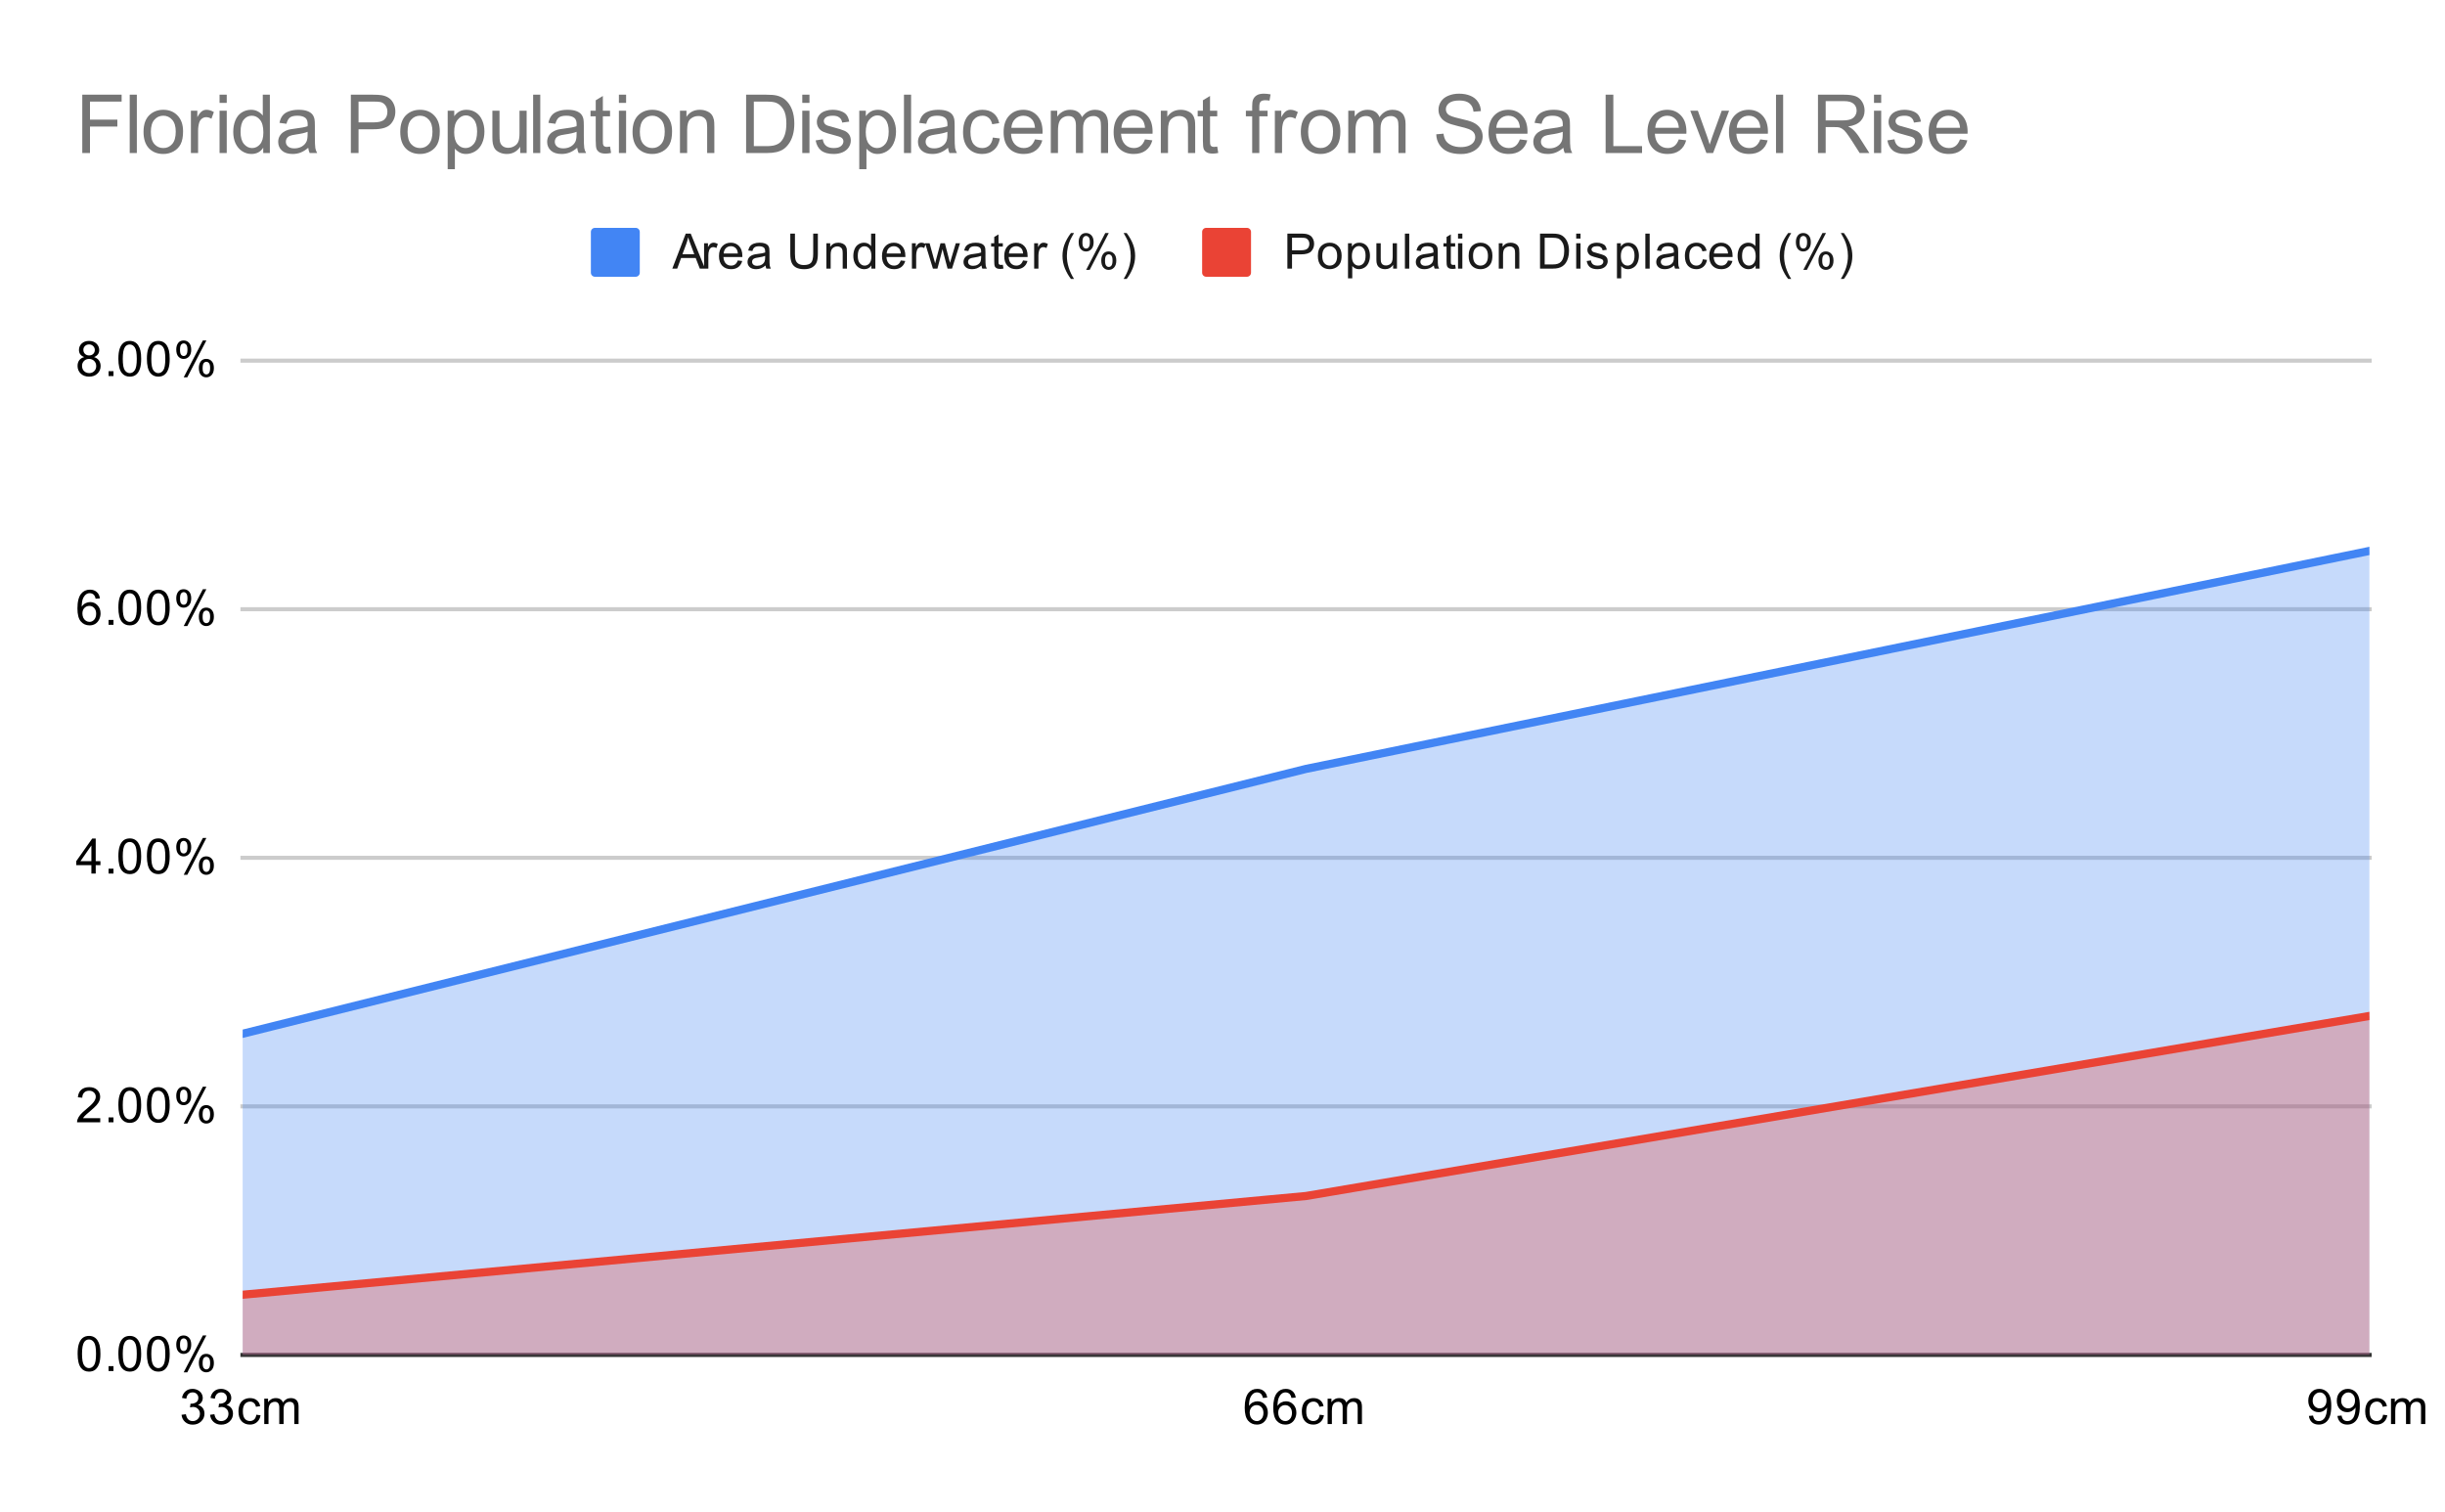
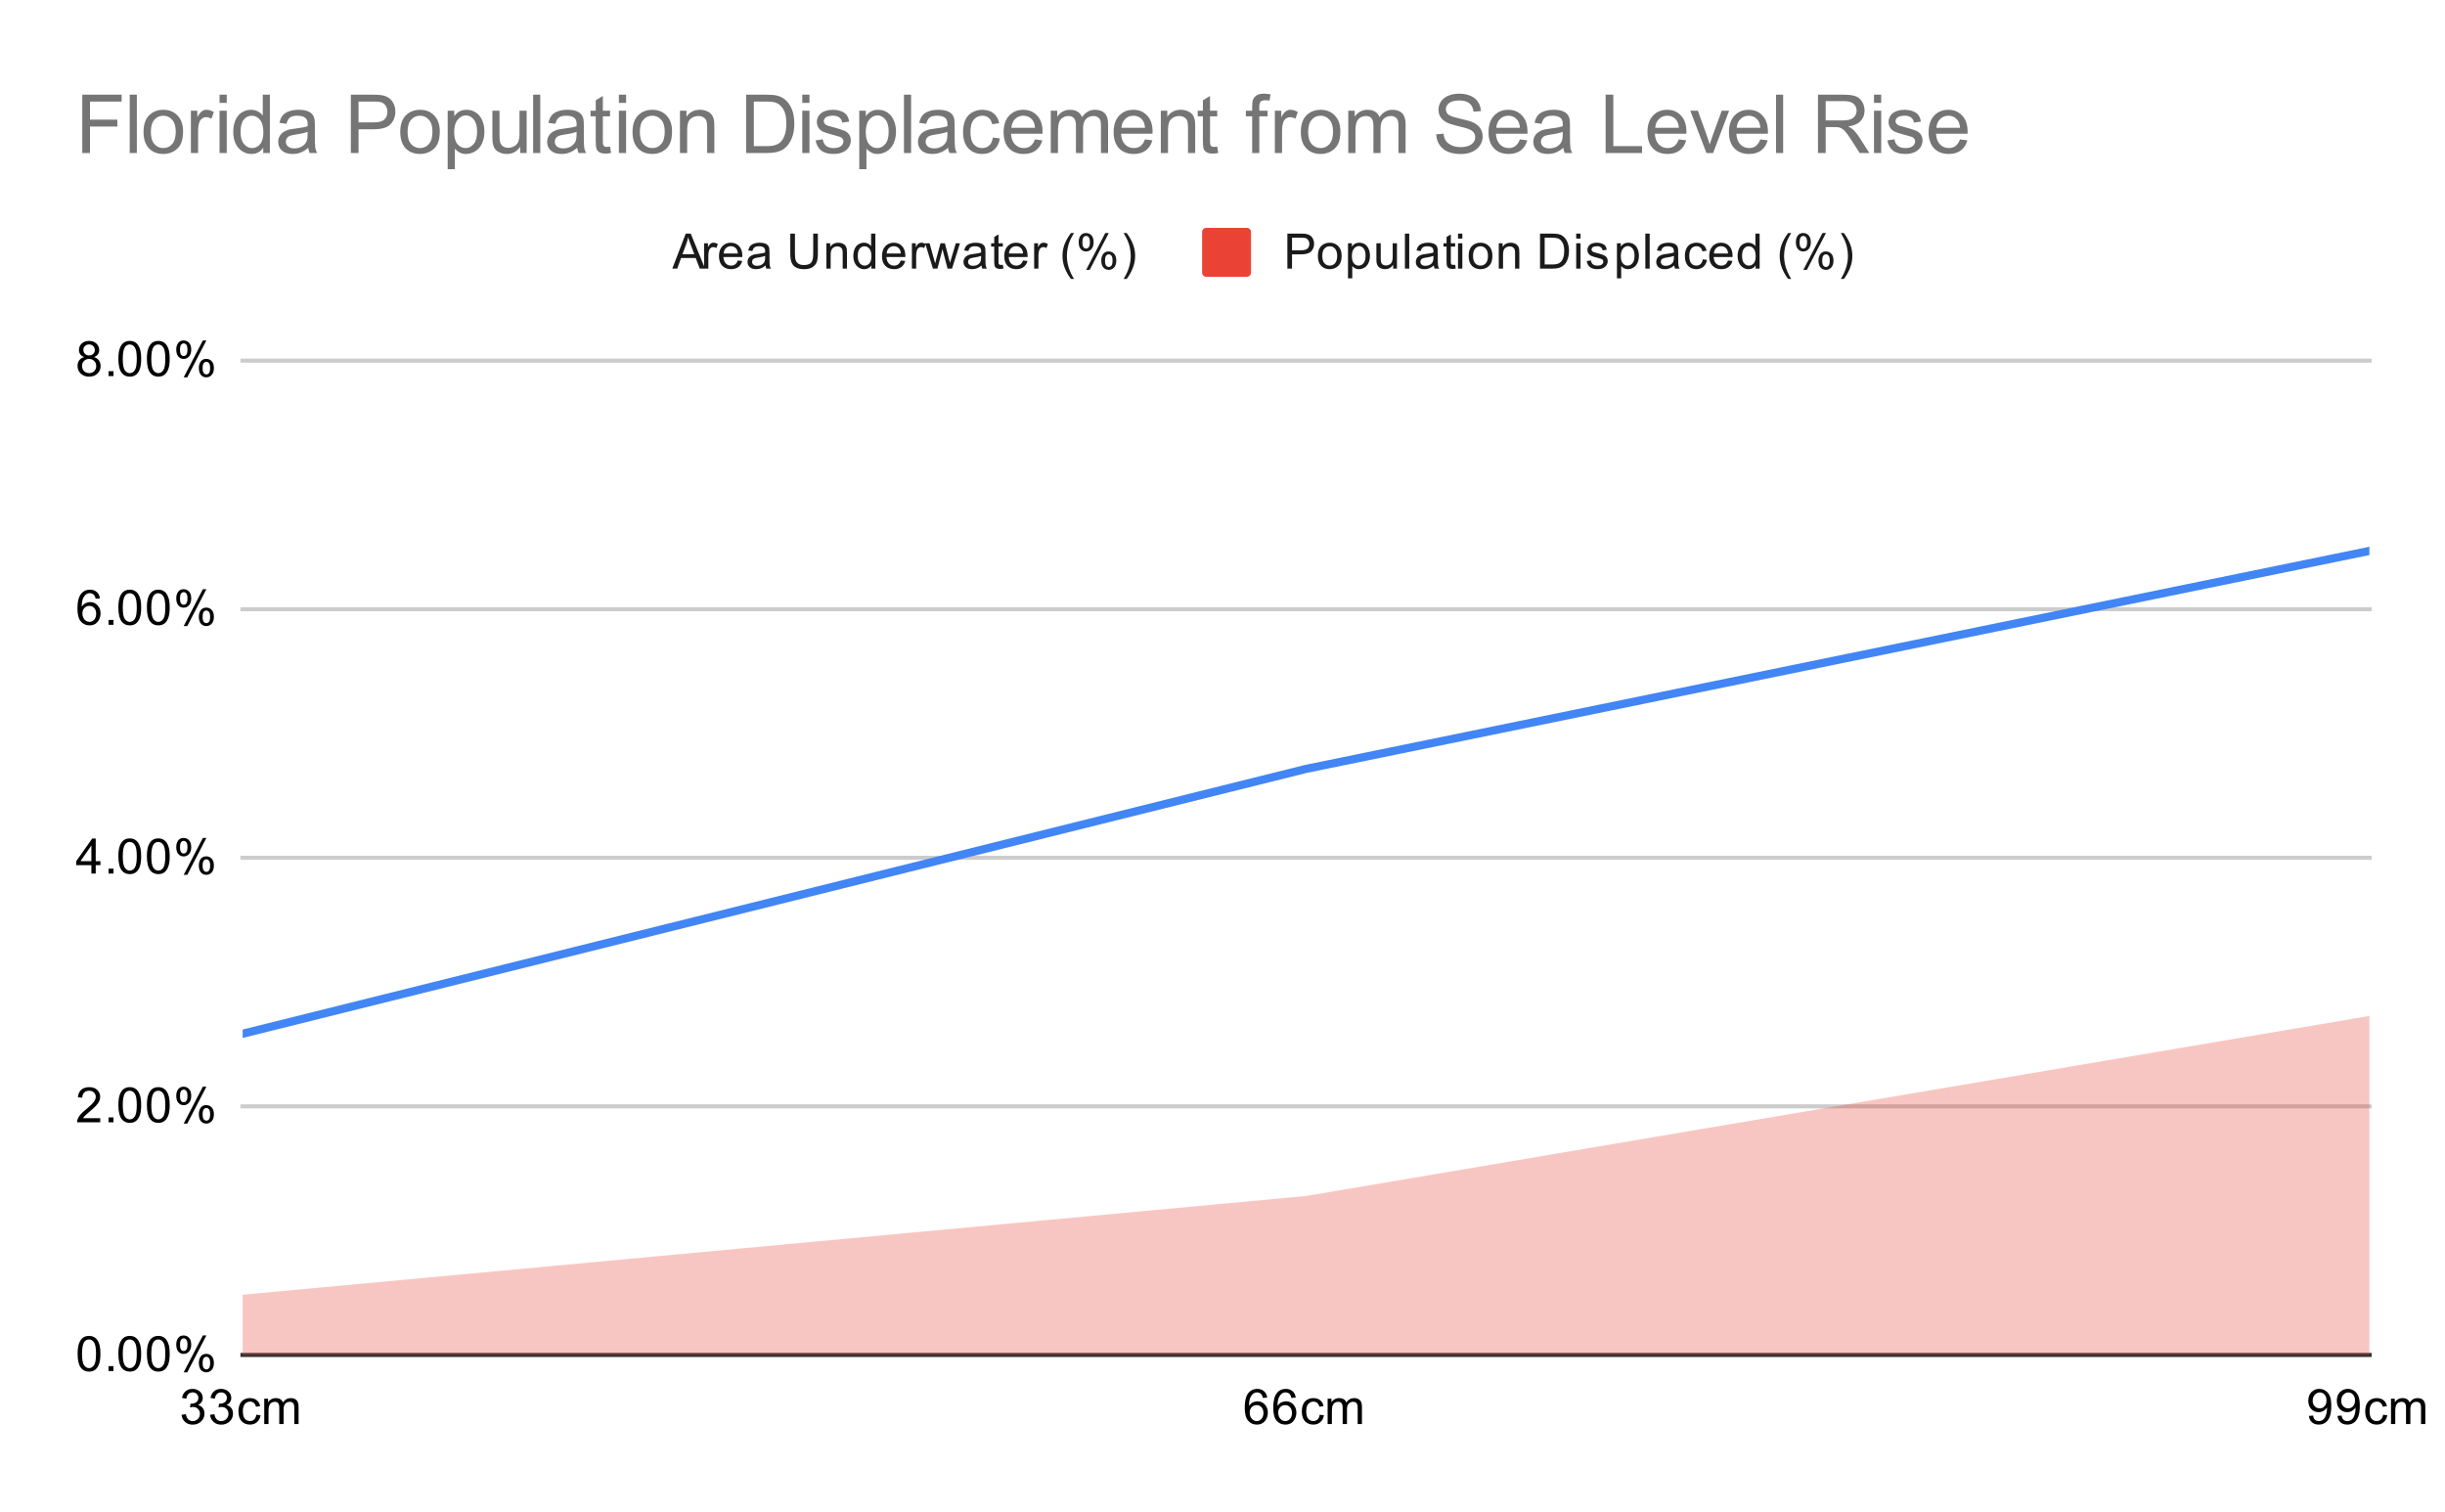
<svg xmlns="http://www.w3.org/2000/svg" version="1.1" viewBox="0.0 0.0 600.0 371.0" fill="none" stroke="none" stroke-linecap="square" stroke-miterlimit="10" width="600" height="371">
  <path fill="#ffffff" d="M0 0L600.0 0L600.0 371.0L0 371.0L0 0Z" fill-rule="nonzero" />
  <path stroke="#333333" stroke-width="1.0" stroke-linecap="butt" d="M59.5 332.5L581.5 332.5" fill-rule="nonzero" />
  <path stroke="#cccccc" stroke-width="1.0" stroke-linecap="butt" d="M59.5 271.5L581.5 271.5" fill-rule="nonzero" />
  <path stroke="#cccccc" stroke-width="1.0" stroke-linecap="butt" d="M59.5 210.5L581.5 210.5" fill-rule="nonzero" />
  <path stroke="#cccccc" stroke-width="1.0" stroke-linecap="butt" d="M59.5 149.5L581.5 149.5" fill-rule="nonzero" />
  <path stroke="#cccccc" stroke-width="1.0" stroke-linecap="butt" d="M59.5 88.5L581.5 88.5" fill-rule="nonzero" />
  <clipPath id="id_0">
    <path d="M59.55 88.283L581.45 88.283L581.45 332.45L59.55 332.45L59.55 88.283Z" clip-rule="nonzero" />
  </clipPath>
-   <path fill="#4285f4" fill-opacity="0.302" clip-path="url(#id_0)" d="M59.55 253.679L320.5 188.683L581.45 135.192L581.45 332.45L320.5 332.45L59.55 332.45Z" fill-rule="nonzero" />
  <path fill="#ea4335" fill-opacity="0.302" clip-path="url(#id_0)" d="M59.55 317.723L320.5 293.494L581.45 249.311L581.45 332.45L320.5 332.45L59.55 332.45Z" fill-rule="nonzero" />
  <path stroke="#4285f4" stroke-width="2.0" stroke-linecap="butt" clip-path="url(#id_0)" d="M59.55 253.679L320.5 188.683L581.45 135.192" fill-rule="nonzero" />
-   <path stroke="#ea4335" stroke-width="2.0" stroke-linecap="butt" clip-path="url(#id_0)" d="M59.55 317.723L320.5 293.494L581.45 249.311" fill-rule="nonzero" />
  <path fill="#000000" fill-opacity="0.0" clip-path="url(#id_0)" d="M62.55 253.679C62.55 255.336 61.207 256.679 59.55 256.679C57.893 256.679 56.55 255.336 56.55 253.679C56.55 252.022 57.893 250.679 59.55 250.679C61.207 250.679 62.55 252.022 62.55 253.679Z" fill-rule="nonzero" />
  <path fill="#000000" fill-opacity="0.0" clip-path="url(#id_0)" d="M323.5 188.683C323.5 190.34 322.157 191.683 320.5 191.683C318.843 191.683 317.5 190.34 317.5 188.683C317.5 187.027 318.843 185.683 320.5 185.683C322.157 185.683 323.5 187.027 323.5 188.683Z" fill-rule="nonzero" />
  <path fill="#000000" fill-opacity="0.0" clip-path="url(#id_0)" d="M584.45 135.192C584.45 136.849 583.107 138.192 581.45 138.192C579.793 138.192 578.45 136.849 578.45 135.192C578.45 133.535 579.793 132.192 581.45 132.192C583.107 132.192 584.45 133.535 584.45 135.192Z" fill-rule="nonzero" />
  <path fill="#000000" fill-opacity="0.0" clip-path="url(#id_0)" d="M62.55 317.723C62.55 319.38 61.207 320.723 59.55 320.723C57.893 320.723 56.55 319.38 56.55 317.723C56.55 316.066 57.893 314.723 59.55 314.723C61.207 314.723 62.55 316.066 62.55 317.723Z" fill-rule="nonzero" />
  <path fill="#000000" fill-opacity="0.0" clip-path="url(#id_0)" d="M323.5 293.494C323.5 295.151 322.157 296.494 320.5 296.494C318.843 296.494 317.5 295.151 317.5 293.494C317.5 291.837 318.843 290.494 320.5 290.494C322.157 290.494 323.5 291.837 323.5 293.494Z" fill-rule="nonzero" />
  <path fill="#000000" fill-opacity="0.0" clip-path="url(#id_0)" d="M584.45 249.311C584.45 250.968 583.107 252.311 581.45 252.311C579.793 252.311 578.45 250.968 578.45 249.311C578.45 247.654 579.793 246.311 581.45 246.311C583.107 246.311 584.45 247.654 584.45 249.311Z" fill-rule="nonzero" />
  <path fill="#000000" d="M19.05 332.216Q19.05 330.684 19.363 329.762Q19.675 328.825 20.284 328.325Q20.909 327.825 21.847 327.825Q22.534 327.825 23.05 328.106Q23.581 328.387 23.925 328.919Q24.269 329.434 24.456 330.184Q24.644 330.934 24.644 332.216Q24.644 333.731 24.331 334.653Q24.034 335.575 23.409 336.091Q22.8 336.591 21.847 336.591Q20.613 336.591 19.894 335.7Q19.05 334.637 19.05 332.216ZM20.128 332.216Q20.128 334.325 20.628 335.028Q21.128 335.731 21.847 335.731Q22.581 335.731 23.066 335.028Q23.566 334.325 23.566 332.216Q23.566 330.091 23.066 329.403Q22.581 328.7 21.831 328.7Q21.113 328.7 20.675 329.309Q20.128 330.091 20.128 332.216ZM26.644 336.45L26.644 335.247L27.847 335.247L27.847 336.45L26.644 336.45ZM29.05 332.216Q29.05 330.684 29.363 329.762Q29.675 328.825 30.284 328.325Q30.909 327.825 31.847 327.825Q32.534 327.825 33.05 328.106Q33.581 328.387 33.925 328.919Q34.269 329.434 34.456 330.184Q34.644 330.934 34.644 332.216Q34.644 333.731 34.331 334.653Q34.034 335.575 33.409 336.091Q32.8 336.591 31.847 336.591Q30.613 336.591 29.894 335.7Q29.05 334.637 29.05 332.216ZM30.128 332.216Q30.128 334.325 30.628 335.028Q31.128 335.731 31.847 335.731Q32.581 335.731 33.066 335.028Q33.566 334.325 33.566 332.216Q33.566 330.091 33.066 329.403Q32.581 328.7 31.831 328.7Q31.113 328.7 30.675 329.309Q30.128 330.091 30.128 332.216ZM36.05 332.216Q36.05 330.684 36.362 329.762Q36.675 328.825 37.284 328.325Q37.909 327.825 38.847 327.825Q39.534 327.825 40.05 328.106Q40.581 328.387 40.925 328.919Q41.269 329.434 41.456 330.184Q41.644 330.934 41.644 332.216Q41.644 333.731 41.331 334.653Q41.034 335.575 40.409 336.091Q39.8 336.591 38.847 336.591Q37.612 336.591 36.894 335.7Q36.05 334.637 36.05 332.216ZM37.128 332.216Q37.128 334.325 37.628 335.028Q38.128 335.731 38.847 335.731Q39.581 335.731 40.066 335.028Q40.566 334.325 40.566 332.216Q40.566 330.091 40.066 329.403Q39.581 328.7 38.831 328.7Q38.112 328.7 37.675 329.309Q37.128 330.091 37.128 332.216ZM43.253 329.919Q43.253 328.997 43.706 328.356Q44.175 327.716 45.05 327.716Q45.862 327.716 46.394 328.294Q46.925 328.872 46.925 329.981Q46.925 331.075 46.378 331.669Q45.847 332.247 45.066 332.247Q44.284 332.247 43.769 331.669Q43.253 331.091 43.253 329.919ZM45.081 328.434Q44.691 328.434 44.425 328.778Q44.175 329.122 44.175 330.028Q44.175 330.856 44.425 331.2Q44.691 331.528 45.081 331.528Q45.487 331.528 45.737 331.184Q46.003 330.841 46.003 329.95Q46.003 329.106 45.737 328.778Q45.472 328.434 45.081 328.434ZM45.081 336.762L49.784 327.716L50.644 327.716L45.956 336.762L45.081 336.762ZM48.8 334.434Q48.8 333.512 49.253 332.872Q49.722 332.231 50.612 332.231Q51.425 332.231 51.956 332.809Q52.487 333.372 52.487 334.497Q52.487 335.591 51.941 336.184Q51.409 336.762 50.612 336.762Q49.847 336.762 49.316 336.184Q48.8 335.606 48.8 334.434ZM50.644 332.95Q50.237 332.95 49.972 333.294Q49.722 333.637 49.722 334.544Q49.722 335.356 49.987 335.7Q50.253 336.044 50.644 336.044Q51.034 336.044 51.3 335.7Q51.566 335.356 51.566 334.45Q51.566 333.622 51.3 333.294Q51.034 332.95 50.644 332.95Z" fill-rule="nonzero" />
  <path fill="#000000" d="M24.597 274.393L24.597 275.408L18.909 275.408Q18.909 275.033 19.034 274.674Q19.253 274.096 19.722 273.533Q20.206 272.971 21.113 272.236Q22.519 271.08 23.003 270.408Q23.503 269.736 23.503 269.143Q23.503 268.518 23.05 268.096Q22.597 267.658 21.878 267.658Q21.113 267.658 20.659 268.111Q20.206 268.565 20.191 269.377L19.113 269.268Q19.222 268.049 19.941 267.424Q20.675 266.783 21.909 266.783Q23.144 266.783 23.863 267.471Q24.581 268.158 24.581 269.174Q24.581 269.69 24.363 270.19Q24.159 270.674 23.659 271.236Q23.175 271.783 22.05 272.736Q21.097 273.533 20.816 273.83Q20.55 274.111 20.378 274.393L24.597 274.393ZM26.644 275.408L26.644 274.205L27.847 274.205L27.847 275.408L26.644 275.408ZM29.05 271.174Q29.05 269.643 29.363 268.721Q29.675 267.783 30.284 267.283Q30.909 266.783 31.847 266.783Q32.534 266.783 33.05 267.065Q33.581 267.346 33.925 267.877Q34.269 268.393 34.456 269.143Q34.644 269.893 34.644 271.174Q34.644 272.69 34.331 273.611Q34.034 274.533 33.409 275.049Q32.8 275.549 31.847 275.549Q30.613 275.549 29.894 274.658Q29.05 273.596 29.05 271.174ZM30.128 271.174Q30.128 273.283 30.628 273.986Q31.128 274.69 31.847 274.69Q32.581 274.69 33.066 273.986Q33.566 273.283 33.566 271.174Q33.566 269.049 33.066 268.361Q32.581 267.658 31.831 267.658Q31.113 267.658 30.675 268.268Q30.128 269.049 30.128 271.174ZM36.05 271.174Q36.05 269.643 36.362 268.721Q36.675 267.783 37.284 267.283Q37.909 266.783 38.847 266.783Q39.534 266.783 40.05 267.065Q40.581 267.346 40.925 267.877Q41.269 268.393 41.456 269.143Q41.644 269.893 41.644 271.174Q41.644 272.69 41.331 273.611Q41.034 274.533 40.409 275.049Q39.8 275.549 38.847 275.549Q37.612 275.549 36.894 274.658Q36.05 273.596 36.05 271.174ZM37.128 271.174Q37.128 273.283 37.628 273.986Q38.128 274.69 38.847 274.69Q39.581 274.69 40.066 273.986Q40.566 273.283 40.566 271.174Q40.566 269.049 40.066 268.361Q39.581 267.658 38.831 267.658Q38.112 267.658 37.675 268.268Q37.128 269.049 37.128 271.174ZM43.253 268.877Q43.253 267.955 43.706 267.315Q44.175 266.674 45.05 266.674Q45.862 266.674 46.394 267.252Q46.925 267.83 46.925 268.94Q46.925 270.033 46.378 270.627Q45.847 271.205 45.066 271.205Q44.284 271.205 43.769 270.627Q43.253 270.049 43.253 268.877ZM45.081 267.393Q44.691 267.393 44.425 267.736Q44.175 268.08 44.175 268.986Q44.175 269.815 44.425 270.158Q44.691 270.486 45.081 270.486Q45.487 270.486 45.737 270.143Q46.003 269.799 46.003 268.908Q46.003 268.065 45.737 267.736Q45.472 267.393 45.081 267.393ZM45.081 275.721L49.784 266.674L50.644 266.674L45.956 275.721L45.081 275.721ZM48.8 273.393Q48.8 272.471 49.253 271.83Q49.722 271.19 50.612 271.19Q51.425 271.19 51.956 271.768Q52.487 272.33 52.487 273.455Q52.487 274.549 51.941 275.143Q51.409 275.721 50.612 275.721Q49.847 275.721 49.316 275.143Q48.8 274.565 48.8 273.393ZM50.644 271.908Q50.237 271.908 49.972 272.252Q49.722 272.596 49.722 273.502Q49.722 274.315 49.987 274.658Q50.253 275.002 50.644 275.002Q51.034 275.002 51.3 274.658Q51.566 274.315 51.566 273.408Q51.566 272.58 51.3 272.252Q51.034 271.908 50.644 271.908Z" fill-rule="nonzero" />
  <path fill="#000000" d="M22.425 214.367L22.425 212.304L18.706 212.304L18.706 211.335L22.628 205.773L23.488 205.773L23.488 211.335L24.644 211.335L24.644 212.304L23.488 212.304L23.488 214.367L22.425 214.367ZM22.425 211.335L22.425 207.476L19.738 211.335L22.425 211.335ZM26.644 214.367L26.644 213.164L27.847 213.164L27.847 214.367L26.644 214.367ZM29.05 210.132Q29.05 208.601 29.363 207.679Q29.675 206.742 30.284 206.242Q30.909 205.742 31.847 205.742Q32.534 205.742 33.05 206.023Q33.581 206.304 33.925 206.835Q34.269 207.351 34.456 208.101Q34.644 208.851 34.644 210.132Q34.644 211.648 34.331 212.57Q34.034 213.492 33.409 214.007Q32.8 214.507 31.847 214.507Q30.613 214.507 29.894 213.617Q29.05 212.554 29.05 210.132ZM30.128 210.132Q30.128 212.242 30.628 212.945Q31.128 213.648 31.847 213.648Q32.581 213.648 33.066 212.945Q33.566 212.242 33.566 210.132Q33.566 208.007 33.066 207.32Q32.581 206.617 31.831 206.617Q31.113 206.617 30.675 207.226Q30.128 208.007 30.128 210.132ZM36.05 210.132Q36.05 208.601 36.362 207.679Q36.675 206.742 37.284 206.242Q37.909 205.742 38.847 205.742Q39.534 205.742 40.05 206.023Q40.581 206.304 40.925 206.835Q41.269 207.351 41.456 208.101Q41.644 208.851 41.644 210.132Q41.644 211.648 41.331 212.57Q41.034 213.492 40.409 214.007Q39.8 214.507 38.847 214.507Q37.612 214.507 36.894 213.617Q36.05 212.554 36.05 210.132ZM37.128 210.132Q37.128 212.242 37.628 212.945Q38.128 213.648 38.847 213.648Q39.581 213.648 40.066 212.945Q40.566 212.242 40.566 210.132Q40.566 208.007 40.066 207.32Q39.581 206.617 38.831 206.617Q38.112 206.617 37.675 207.226Q37.128 208.007 37.128 210.132ZM43.253 207.835Q43.253 206.914 43.706 206.273Q44.175 205.632 45.05 205.632Q45.862 205.632 46.394 206.21Q46.925 206.789 46.925 207.898Q46.925 208.992 46.378 209.585Q45.847 210.164 45.066 210.164Q44.284 210.164 43.769 209.585Q43.253 209.007 43.253 207.835ZM45.081 206.351Q44.691 206.351 44.425 206.695Q44.175 207.039 44.175 207.945Q44.175 208.773 44.425 209.117Q44.691 209.445 45.081 209.445Q45.487 209.445 45.737 209.101Q46.003 208.757 46.003 207.867Q46.003 207.023 45.737 206.695Q45.472 206.351 45.081 206.351ZM45.081 214.679L49.784 205.632L50.644 205.632L45.956 214.679L45.081 214.679ZM48.8 212.351Q48.8 211.429 49.253 210.789Q49.722 210.148 50.612 210.148Q51.425 210.148 51.956 210.726Q52.487 211.289 52.487 212.414Q52.487 213.507 51.941 214.101Q51.409 214.679 50.612 214.679Q49.847 214.679 49.316 214.101Q48.8 213.523 48.8 212.351ZM50.644 210.867Q50.237 210.867 49.972 211.21Q49.722 211.554 49.722 212.46Q49.722 213.273 49.987 213.617Q50.253 213.96 50.644 213.96Q51.034 213.96 51.3 213.617Q51.566 213.273 51.566 212.367Q51.566 211.539 51.3 211.21Q51.034 210.867 50.644 210.867Z" fill-rule="nonzero" />
  <path fill="#000000" d="M24.519 146.841L23.472 146.919Q23.331 146.294 23.081 146.012Q22.644 145.559 22.019 145.559Q21.519 145.559 21.128 145.841Q20.644 146.216 20.347 146.919Q20.066 147.606 20.05 148.887Q20.425 148.309 20.972 148.028Q21.534 147.747 22.144 147.747Q23.191 147.747 23.925 148.528Q24.675 149.309 24.675 150.528Q24.675 151.341 24.316 152.044Q23.972 152.731 23.363 153.106Q22.753 153.466 21.988 153.466Q20.659 153.466 19.831 152.497Q19.003 151.528 19.003 149.309Q19.003 146.809 19.925 145.684Q20.722 144.7 22.081 144.7Q23.097 144.7 23.738 145.278Q24.394 145.841 24.519 146.841ZM20.222 150.544Q20.222 151.091 20.441 151.591Q20.675 152.075 21.081 152.341Q21.503 152.606 21.972 152.606Q22.628 152.606 23.113 152.075Q23.597 151.528 23.597 150.606Q23.597 149.716 23.113 149.2Q22.644 148.684 21.925 148.684Q21.206 148.684 20.706 149.2Q20.222 149.716 20.222 150.544ZM26.644 153.325L26.644 152.122L27.847 152.122L27.847 153.325L26.644 153.325ZM29.05 149.091Q29.05 147.559 29.363 146.637Q29.675 145.7 30.284 145.2Q30.909 144.7 31.847 144.7Q32.534 144.7 33.05 144.981Q33.581 145.262 33.925 145.794Q34.269 146.309 34.456 147.059Q34.644 147.809 34.644 149.091Q34.644 150.606 34.331 151.528Q34.034 152.45 33.409 152.966Q32.8 153.466 31.847 153.466Q30.613 153.466 29.894 152.575Q29.05 151.512 29.05 149.091ZM30.128 149.091Q30.128 151.2 30.628 151.903Q31.128 152.606 31.847 152.606Q32.581 152.606 33.066 151.903Q33.566 151.2 33.566 149.091Q33.566 146.966 33.066 146.278Q32.581 145.575 31.831 145.575Q31.113 145.575 30.675 146.184Q30.128 146.966 30.128 149.091ZM36.05 149.091Q36.05 147.559 36.362 146.637Q36.675 145.7 37.284 145.2Q37.909 144.7 38.847 144.7Q39.534 144.7 40.05 144.981Q40.581 145.262 40.925 145.794Q41.269 146.309 41.456 147.059Q41.644 147.809 41.644 149.091Q41.644 150.606 41.331 151.528Q41.034 152.45 40.409 152.966Q39.8 153.466 38.847 153.466Q37.612 153.466 36.894 152.575Q36.05 151.512 36.05 149.091ZM37.128 149.091Q37.128 151.2 37.628 151.903Q38.128 152.606 38.847 152.606Q39.581 152.606 40.066 151.903Q40.566 151.2 40.566 149.091Q40.566 146.966 40.066 146.278Q39.581 145.575 38.831 145.575Q38.112 145.575 37.675 146.184Q37.128 146.966 37.128 149.091ZM43.253 146.794Q43.253 145.872 43.706 145.231Q44.175 144.591 45.05 144.591Q45.862 144.591 46.394 145.169Q46.925 145.747 46.925 146.856Q46.925 147.95 46.378 148.544Q45.847 149.122 45.066 149.122Q44.284 149.122 43.769 148.544Q43.253 147.966 43.253 146.794ZM45.081 145.309Q44.691 145.309 44.425 145.653Q44.175 145.997 44.175 146.903Q44.175 147.731 44.425 148.075Q44.691 148.403 45.081 148.403Q45.487 148.403 45.737 148.059Q46.003 147.716 46.003 146.825Q46.003 145.981 45.737 145.653Q45.472 145.309 45.081 145.309ZM45.081 153.637L49.784 144.591L50.644 144.591L45.956 153.637L45.081 153.637ZM48.8 151.309Q48.8 150.387 49.253 149.747Q49.722 149.106 50.612 149.106Q51.425 149.106 51.956 149.684Q52.487 150.247 52.487 151.372Q52.487 152.466 51.941 153.059Q51.409 153.637 50.612 153.637Q49.847 153.637 49.316 153.059Q48.8 152.481 48.8 151.309ZM50.644 149.825Q50.237 149.825 49.972 150.169Q49.722 150.512 49.722 151.419Q49.722 152.231 49.987 152.575Q50.253 152.919 50.644 152.919Q51.034 152.919 51.3 152.575Q51.566 152.231 51.566 151.325Q51.566 150.497 51.3 150.169Q51.034 149.825 50.644 149.825Z" fill-rule="nonzero" />
  <path fill="#000000" d="M20.675 87.627Q20.019 87.377 19.691 86.94Q19.378 86.486 19.378 85.877Q19.378 84.94 20.05 84.299Q20.738 83.658 21.847 83.658Q22.972 83.658 23.659 84.315Q24.347 84.971 24.347 85.908Q24.347 86.502 24.034 86.94Q23.722 87.377 23.081 87.627Q23.878 87.877 24.284 88.455Q24.691 89.033 24.691 89.83Q24.691 90.924 23.909 91.674Q23.144 92.424 21.863 92.424Q20.597 92.424 19.816 91.674Q19.034 90.924 19.034 89.799Q19.034 88.955 19.456 88.393Q19.894 87.83 20.675 87.627ZM20.456 85.83Q20.456 86.44 20.847 86.83Q21.253 87.221 21.878 87.221Q22.488 87.221 22.878 86.846Q23.269 86.455 23.269 85.893Q23.269 85.315 22.863 84.924Q22.456 84.518 21.863 84.518Q21.253 84.518 20.847 84.908Q20.456 85.299 20.456 85.83ZM20.128 89.799Q20.128 90.252 20.331 90.674Q20.55 91.096 20.972 91.33Q21.394 91.565 21.878 91.565Q22.628 91.565 23.113 91.08Q23.613 90.596 23.613 89.846Q23.613 89.08 23.113 88.58Q22.613 88.08 21.847 88.08Q21.097 88.08 20.613 88.58Q20.128 89.065 20.128 89.799ZM26.644 92.283L26.644 91.08L27.847 91.08L27.847 92.283L26.644 92.283ZM29.05 88.049Q29.05 86.518 29.363 85.596Q29.675 84.658 30.284 84.158Q30.909 83.658 31.847 83.658Q32.534 83.658 33.05 83.94Q33.581 84.221 33.925 84.752Q34.269 85.268 34.456 86.018Q34.644 86.768 34.644 88.049Q34.644 89.565 34.331 90.486Q34.034 91.408 33.409 91.924Q32.8 92.424 31.847 92.424Q30.613 92.424 29.894 91.533Q29.05 90.471 29.05 88.049ZM30.128 88.049Q30.128 90.158 30.628 90.861Q31.128 91.565 31.847 91.565Q32.581 91.565 33.066 90.861Q33.566 90.158 33.566 88.049Q33.566 85.924 33.066 85.236Q32.581 84.533 31.831 84.533Q31.113 84.533 30.675 85.143Q30.128 85.924 30.128 88.049ZM36.05 88.049Q36.05 86.518 36.362 85.596Q36.675 84.658 37.284 84.158Q37.909 83.658 38.847 83.658Q39.534 83.658 40.05 83.94Q40.581 84.221 40.925 84.752Q41.269 85.268 41.456 86.018Q41.644 86.768 41.644 88.049Q41.644 89.565 41.331 90.486Q41.034 91.408 40.409 91.924Q39.8 92.424 38.847 92.424Q37.612 92.424 36.894 91.533Q36.05 90.471 36.05 88.049ZM37.128 88.049Q37.128 90.158 37.628 90.861Q38.128 91.565 38.847 91.565Q39.581 91.565 40.066 90.861Q40.566 90.158 40.566 88.049Q40.566 85.924 40.066 85.236Q39.581 84.533 38.831 84.533Q38.112 84.533 37.675 85.143Q37.128 85.924 37.128 88.049ZM43.253 85.752Q43.253 84.83 43.706 84.19Q44.175 83.549 45.05 83.549Q45.862 83.549 46.394 84.127Q46.925 84.705 46.925 85.815Q46.925 86.908 46.378 87.502Q45.847 88.08 45.066 88.08Q44.284 88.08 43.769 87.502Q43.253 86.924 43.253 85.752ZM45.081 84.268Q44.691 84.268 44.425 84.611Q44.175 84.955 44.175 85.861Q44.175 86.69 44.425 87.033Q44.691 87.361 45.081 87.361Q45.487 87.361 45.737 87.018Q46.003 86.674 46.003 85.783Q46.003 84.94 45.737 84.611Q45.472 84.268 45.081 84.268ZM45.081 92.596L49.784 83.549L50.644 83.549L45.956 92.596L45.081 92.596ZM48.8 90.268Q48.8 89.346 49.253 88.705Q49.722 88.065 50.612 88.065Q51.425 88.065 51.956 88.643Q52.487 89.205 52.487 90.33Q52.487 91.424 51.941 92.018Q51.409 92.596 50.612 92.596Q49.847 92.596 49.316 92.018Q48.8 91.44 48.8 90.268ZM50.644 88.783Q50.237 88.783 49.972 89.127Q49.722 89.471 49.722 90.377Q49.722 91.19 49.987 91.533Q50.253 91.877 50.644 91.877Q51.034 91.877 51.3 91.533Q51.566 91.19 51.566 90.283Q51.566 89.455 51.3 89.127Q51.034 88.783 50.644 88.783Z" fill-rule="nonzero" />
  <path fill="#000000" d="M44.55 347.184L45.612 347.044Q45.784 347.934 46.222 348.341Q46.659 348.731 47.284 348.731Q48.034 348.731 48.55 348.216Q49.066 347.7 49.066 346.934Q49.066 346.216 48.581 345.747Q48.112 345.262 47.378 345.262Q47.081 345.262 46.628 345.387L46.753 344.45Q46.862 344.466 46.925 344.466Q47.597 344.466 48.128 344.122Q48.675 343.762 48.675 343.028Q48.675 342.45 48.284 342.075Q47.894 341.684 47.269 341.684Q46.659 341.684 46.237 342.075Q45.831 342.466 45.722 343.231L44.659 343.044Q44.847 341.997 45.534 341.419Q46.222 340.825 47.237 340.825Q47.941 340.825 48.534 341.137Q49.128 341.434 49.441 341.95Q49.753 342.466 49.753 343.059Q49.753 343.606 49.456 344.075Q49.159 344.528 48.581 344.794Q49.331 344.966 49.753 345.528Q50.175 346.075 50.175 346.919Q50.175 348.044 49.347 348.825Q48.534 349.606 47.284 349.606Q46.159 349.606 45.409 348.934Q44.659 348.247 44.55 347.184ZM51.55 347.184L52.612 347.044Q52.784 347.934 53.222 348.341Q53.659 348.731 54.284 348.731Q55.034 348.731 55.55 348.216Q56.066 347.7 56.066 346.934Q56.066 346.216 55.581 345.747Q55.112 345.262 54.378 345.262Q54.081 345.262 53.628 345.387L53.753 344.45Q53.862 344.466 53.925 344.466Q54.597 344.466 55.128 344.122Q55.675 343.762 55.675 343.028Q55.675 342.45 55.284 342.075Q54.894 341.684 54.269 341.684Q53.659 341.684 53.237 342.075Q52.831 342.466 52.722 343.231L51.659 343.044Q51.847 341.997 52.534 341.419Q53.222 340.825 54.237 340.825Q54.941 340.825 55.534 341.137Q56.128 341.434 56.441 341.95Q56.753 342.466 56.753 343.059Q56.753 343.606 56.456 344.075Q56.159 344.528 55.581 344.794Q56.331 344.966 56.753 345.528Q57.175 346.075 57.175 346.919Q57.175 348.044 56.347 348.825Q55.534 349.606 54.284 349.606Q53.159 349.606 52.409 348.934Q51.659 348.247 51.55 347.184ZM62.909 347.169L63.941 347.309Q63.769 348.372 63.066 348.981Q62.362 349.591 61.347 349.591Q60.066 349.591 59.284 348.762Q58.519 347.919 58.519 346.356Q58.519 345.356 58.847 344.606Q59.191 343.841 59.862 343.466Q60.55 343.091 61.362 343.091Q62.362 343.091 63.003 343.606Q63.659 344.106 63.847 345.059L62.816 345.216Q62.675 344.591 62.3 344.278Q61.925 343.95 61.394 343.95Q60.597 343.95 60.097 344.528Q59.597 345.091 59.597 346.325Q59.597 347.591 60.081 348.153Q60.566 348.716 61.331 348.716Q61.956 348.716 62.362 348.341Q62.784 347.966 62.909 347.169ZM64.847 349.45L64.847 343.231L65.784 343.231L65.784 344.106Q66.081 343.637 66.566 343.372Q67.05 343.091 67.675 343.091Q68.362 343.091 68.8 343.372Q69.253 343.653 69.425 344.169Q70.175 343.091 71.347 343.091Q72.284 343.091 72.769 343.606Q73.269 344.106 73.269 345.184L73.269 349.45L72.222 349.45L72.222 345.528Q72.222 344.903 72.112 344.622Q72.019 344.341 71.753 344.169Q71.487 343.997 71.112 343.997Q70.456 343.997 70.019 344.434Q69.597 344.872 69.597 345.841L69.597 349.45L68.534 349.45L68.534 345.403Q68.534 344.7 68.269 344.356Q68.019 343.997 67.441 343.997Q66.987 343.997 66.612 344.231Q66.237 344.466 66.066 344.919Q65.894 345.372 65.894 346.216L65.894 349.45L64.847 349.45Z" fill-rule="nonzero" />
  <path fill="#000000" d="M310.969 342.966L309.922 343.044Q309.781 342.419 309.531 342.137Q309.094 341.684 308.469 341.684Q307.969 341.684 307.578 341.966Q307.094 342.341 306.797 343.044Q306.516 343.731 306.5 345.012Q306.875 344.434 307.422 344.153Q307.984 343.872 308.594 343.872Q309.641 343.872 310.375 344.653Q311.125 345.434 311.125 346.653Q311.125 347.466 310.766 348.169Q310.422 348.856 309.812 349.231Q309.203 349.591 308.438 349.591Q307.109 349.591 306.281 348.622Q305.453 347.653 305.453 345.434Q305.453 342.934 306.375 341.809Q307.172 340.825 308.531 340.825Q309.547 340.825 310.188 341.403Q310.844 341.966 310.969 342.966ZM306.672 346.669Q306.672 347.216 306.891 347.716Q307.125 348.2 307.531 348.466Q307.953 348.731 308.422 348.731Q309.078 348.731 309.562 348.2Q310.047 347.653 310.047 346.731Q310.047 345.841 309.562 345.325Q309.094 344.809 308.375 344.809Q307.656 344.809 307.156 345.325Q306.672 345.841 306.672 346.669ZM317.969 342.966L316.922 343.044Q316.781 342.419 316.531 342.137Q316.094 341.684 315.469 341.684Q314.969 341.684 314.578 341.966Q314.094 342.341 313.797 343.044Q313.516 343.731 313.5 345.012Q313.875 344.434 314.422 344.153Q314.984 343.872 315.594 343.872Q316.641 343.872 317.375 344.653Q318.125 345.434 318.125 346.653Q318.125 347.466 317.766 348.169Q317.422 348.856 316.812 349.231Q316.203 349.591 315.438 349.591Q314.109 349.591 313.281 348.622Q312.453 347.653 312.453 345.434Q312.453 342.934 313.375 341.809Q314.172 340.825 315.531 340.825Q316.547 340.825 317.188 341.403Q317.844 341.966 317.969 342.966ZM313.672 346.669Q313.672 347.216 313.891 347.716Q314.125 348.2 314.531 348.466Q314.953 348.731 315.422 348.731Q316.078 348.731 316.562 348.2Q317.047 347.653 317.047 346.731Q317.047 345.841 316.562 345.325Q316.094 344.809 315.375 344.809Q314.656 344.809 314.156 345.325Q313.672 345.841 313.672 346.669ZM323.859 347.169L324.891 347.309Q324.719 348.372 324.016 348.981Q323.312 349.591 322.297 349.591Q321.016 349.591 320.234 348.762Q319.469 347.919 319.469 346.356Q319.469 345.356 319.797 344.606Q320.141 343.841 320.812 343.466Q321.5 343.091 322.312 343.091Q323.312 343.091 323.953 343.606Q324.609 344.106 324.797 345.059L323.766 345.216Q323.625 344.591 323.25 344.278Q322.875 343.95 322.344 343.95Q321.547 343.95 321.047 344.528Q320.547 345.091 320.547 346.325Q320.547 347.591 321.031 348.153Q321.516 348.716 322.281 348.716Q322.906 348.716 323.312 348.341Q323.734 347.966 323.859 347.169ZM325.797 349.45L325.797 343.231L326.734 343.231L326.734 344.106Q327.031 343.637 327.516 343.372Q328.0 343.091 328.625 343.091Q329.312 343.091 329.75 343.372Q330.203 343.653 330.375 344.169Q331.125 343.091 332.297 343.091Q333.234 343.091 333.719 343.606Q334.219 344.106 334.219 345.184L334.219 349.45L333.172 349.45L333.172 345.528Q333.172 344.903 333.062 344.622Q332.969 344.341 332.703 344.169Q332.438 343.997 332.062 343.997Q331.406 343.997 330.969 344.434Q330.547 344.872 330.547 345.841L330.547 349.45L329.484 349.45L329.484 345.403Q329.484 344.7 329.219 344.356Q328.969 343.997 328.391 343.997Q327.938 343.997 327.562 344.231Q327.188 344.466 327.016 344.919Q326.844 345.372 326.844 346.216L326.844 349.45L325.797 349.45Z" fill-rule="nonzero" />
  <path fill="#000000" d="M566.606 347.466L567.622 347.372Q567.747 348.091 568.106 348.419Q568.481 348.731 569.044 348.731Q569.528 348.731 569.888 348.512Q570.263 348.278 570.497 347.919Q570.731 347.544 570.888 346.919Q571.044 346.278 571.044 345.622Q571.044 345.544 571.044 345.403Q570.731 345.903 570.184 346.231Q569.638 346.544 568.997 346.544Q567.919 346.544 567.184 345.778Q566.45 344.997 566.45 343.731Q566.45 342.419 567.216 341.622Q567.997 340.825 569.153 340.825Q569.981 340.825 570.669 341.278Q571.372 341.731 571.731 342.575Q572.091 343.403 572.091 344.981Q572.091 346.622 571.731 347.606Q571.388 348.575 570.669 349.091Q569.966 349.591 569.028 349.591Q568.013 349.591 567.372 349.044Q566.731 348.481 566.606 347.466ZM570.919 343.669Q570.919 342.762 570.434 342.231Q569.966 341.7 569.278 341.7Q568.575 341.7 568.044 342.278Q567.528 342.841 567.528 343.762Q567.528 344.575 568.028 345.091Q568.528 345.606 569.247 345.606Q569.981 345.606 570.45 345.091Q570.919 344.575 570.919 343.669ZM573.606 347.466L574.622 347.372Q574.747 348.091 575.106 348.419Q575.481 348.731 576.044 348.731Q576.528 348.731 576.888 348.512Q577.263 348.278 577.497 347.919Q577.731 347.544 577.888 346.919Q578.044 346.278 578.044 345.622Q578.044 345.544 578.044 345.403Q577.731 345.903 577.184 346.231Q576.638 346.544 575.997 346.544Q574.919 346.544 574.184 345.778Q573.45 344.997 573.45 343.731Q573.45 342.419 574.216 341.622Q574.997 340.825 576.153 340.825Q576.981 340.825 577.669 341.278Q578.372 341.731 578.731 342.575Q579.091 343.403 579.091 344.981Q579.091 346.622 578.731 347.606Q578.388 348.575 577.669 349.091Q576.966 349.591 576.028 349.591Q575.013 349.591 574.372 349.044Q573.731 348.481 573.606 347.466ZM577.919 343.669Q577.919 342.762 577.434 342.231Q576.966 341.7 576.278 341.7Q575.575 341.7 575.044 342.278Q574.528 342.841 574.528 343.762Q574.528 344.575 575.028 345.091Q575.528 345.606 576.247 345.606Q576.981 345.606 577.45 345.091Q577.919 344.575 577.919 343.669ZM584.809 347.169L585.841 347.309Q585.669 348.372 584.966 348.981Q584.263 349.591 583.247 349.591Q581.966 349.591 581.184 348.762Q580.419 347.919 580.419 346.356Q580.419 345.356 580.747 344.606Q581.091 343.841 581.763 343.466Q582.45 343.091 583.263 343.091Q584.263 343.091 584.903 343.606Q585.559 344.106 585.747 345.059L584.716 345.216Q584.575 344.591 584.2 344.278Q583.825 343.95 583.294 343.95Q582.497 343.95 581.997 344.528Q581.497 345.091 581.497 346.325Q581.497 347.591 581.981 348.153Q582.466 348.716 583.231 348.716Q583.856 348.716 584.263 348.341Q584.684 347.966 584.809 347.169ZM586.747 349.45L586.747 343.231L587.684 343.231L587.684 344.106Q587.981 343.637 588.466 343.372Q588.95 343.091 589.575 343.091Q590.263 343.091 590.7 343.372Q591.153 343.653 591.325 344.169Q592.075 343.091 593.247 343.091Q594.184 343.091 594.669 343.606Q595.169 344.106 595.169 345.184L595.169 349.45L594.122 349.45L594.122 345.528Q594.122 344.903 594.013 344.622Q593.919 344.341 593.653 344.169Q593.388 343.997 593.013 343.997Q592.356 343.997 591.919 344.434Q591.497 344.872 591.497 345.841L591.497 349.45L590.434 349.45L590.434 345.403Q590.434 344.7 590.169 344.356Q589.919 343.997 589.341 343.997Q588.888 343.997 588.513 344.231Q588.138 344.466 587.966 344.919Q587.794 345.372 587.794 346.216L587.794 349.45L586.747 349.45Z" fill-rule="nonzero" />
-   <path fill="#4285f4" d="M145.0 56.917C145.0 56.364 145.448 55.917 146.0 55.917L156.0 55.917C156.552 55.917 157.0 56.364 157.0 56.917L157.0 66.917C157.0 67.469 156.552 67.917 156.0 67.917L146.0 67.917C145.448 67.917 145.0 67.469 145.0 66.917Z" fill-rule="nonzero" />
  <path fill="#1a1a1a" d="M164.984 65.917L168.281 57.323L169.5 57.323L173.016 65.917L171.734 65.917L170.719 63.307L167.141 63.307L166.188 65.917L164.984 65.917ZM167.469 62.385L170.375 62.385L169.484 60.01Q169.062 58.932 168.875 58.229Q168.703 59.057 168.406 59.87L167.469 62.385ZM172.781 65.917L172.781 59.698L173.734 59.698L173.734 60.635Q174.094 59.979 174.391 59.776Q174.703 59.557 175.078 59.557Q175.609 59.557 176.156 59.885L175.797 60.87Q175.406 60.635 175.031 60.635Q174.672 60.635 174.391 60.854Q174.125 61.057 174.016 61.432Q173.828 61.995 173.828 62.651L173.828 65.917L172.781 65.917ZM181.047 63.917L182.141 64.042Q181.891 64.995 181.188 65.526Q180.484 66.057 179.406 66.057Q178.047 66.057 177.234 65.214Q176.438 64.37 176.438 62.854Q176.438 61.292 177.25 60.432Q178.062 59.557 179.344 59.557Q180.594 59.557 181.375 60.401Q182.172 61.245 182.172 62.792Q182.172 62.885 182.172 63.073L177.531 63.073Q177.594 64.104 178.109 64.651Q178.625 65.182 179.406 65.182Q179.984 65.182 180.391 64.885Q180.812 64.573 181.047 63.917ZM177.594 62.214L181.062 62.214Q181.0 61.417 180.672 61.026Q180.156 60.417 179.359 60.417Q178.625 60.417 178.125 60.901Q177.641 61.385 177.594 62.214ZM187.859 65.151Q187.266 65.651 186.719 65.854Q186.188 66.057 185.562 66.057Q184.531 66.057 183.984 65.557Q183.438 65.057 183.438 64.276Q183.438 63.823 183.641 63.448Q183.844 63.057 184.188 62.839Q184.531 62.604 184.953 62.495Q185.25 62.401 185.891 62.323Q187.156 62.182 187.766 61.964Q187.766 61.745 187.766 61.698Q187.766 61.042 187.469 60.776Q187.062 60.432 186.266 60.432Q185.531 60.432 185.172 60.698Q184.812 60.948 184.641 61.604L183.609 61.464Q183.75 60.807 184.078 60.401Q184.406 59.995 185.016 59.776Q185.625 59.557 186.422 59.557Q187.219 59.557 187.719 59.745Q188.219 59.932 188.453 60.214Q188.688 60.495 188.781 60.932Q188.828 61.198 188.828 61.901L188.828 63.307Q188.828 64.776 188.891 65.167Q188.969 65.557 189.172 65.917L188.062 65.917Q187.906 65.589 187.859 65.151ZM187.766 62.792Q187.188 63.026 186.047 63.198Q185.391 63.292 185.125 63.417Q184.859 63.526 184.703 63.745Q184.562 63.964 184.562 64.245Q184.562 64.667 184.875 64.948Q185.203 65.229 185.812 65.229Q186.422 65.229 186.891 64.964Q187.375 64.698 187.594 64.229Q187.766 63.87 187.766 63.182L187.766 62.792ZM199.562 57.323L200.703 57.323L200.703 62.292Q200.703 63.589 200.406 64.354Q200.109 65.104 199.344 65.589Q198.578 66.057 197.344 66.057Q196.141 66.057 195.359 65.651Q194.594 65.229 194.266 64.448Q193.938 63.651 193.938 62.292L193.938 57.323L195.078 57.323L195.078 62.276Q195.078 63.401 195.281 63.932Q195.5 64.464 196.0 64.76Q196.516 65.042 197.25 65.042Q198.5 65.042 199.031 64.479Q199.562 63.901 199.562 62.276L199.562 57.323ZM202.797 65.917L202.797 59.698L203.734 59.698L203.734 60.573Q204.422 59.557 205.719 59.557Q206.281 59.557 206.75 59.76Q207.234 59.964 207.469 60.292Q207.703 60.62 207.797 61.057Q207.844 61.354 207.844 62.089L207.844 65.917L206.797 65.917L206.797 62.135Q206.797 61.479 206.672 61.167Q206.547 60.854 206.234 60.667Q205.922 60.464 205.5 60.464Q204.828 60.464 204.328 60.901Q203.844 61.323 203.844 62.51L203.844 65.917L202.797 65.917ZM213.828 65.917L213.828 65.135Q213.234 66.057 212.094 66.057Q211.344 66.057 210.719 65.651Q210.094 65.229 209.75 64.495Q209.406 63.76 209.406 62.807Q209.406 61.885 209.719 61.12Q210.031 60.354 210.656 59.964Q211.281 59.557 212.047 59.557Q212.609 59.557 213.047 59.792Q213.484 60.026 213.766 60.401L213.766 57.323L214.812 57.323L214.812 65.917L213.828 65.917ZM210.5 62.807Q210.5 64.01 211.0 64.604Q211.5 65.182 212.188 65.182Q212.875 65.182 213.359 64.62Q213.844 64.057 213.844 62.901Q213.844 61.62 213.344 61.026Q212.859 60.432 212.141 60.432Q211.438 60.432 210.969 61.01Q210.5 61.573 210.5 62.807ZM221.047 63.917L222.141 64.042Q221.891 64.995 221.188 65.526Q220.484 66.057 219.406 66.057Q218.047 66.057 217.234 65.214Q216.438 64.37 216.438 62.854Q216.438 61.292 217.25 60.432Q218.062 59.557 219.344 59.557Q220.594 59.557 221.375 60.401Q222.172 61.245 222.172 62.792Q222.172 62.885 222.172 63.073L217.531 63.073Q217.594 64.104 218.109 64.651Q218.625 65.182 219.406 65.182Q219.984 65.182 220.391 64.885Q220.812 64.573 221.047 63.917ZM217.594 62.214L221.062 62.214Q221.0 61.417 220.672 61.026Q220.156 60.417 219.359 60.417Q218.625 60.417 218.125 60.901Q217.641 61.385 217.594 62.214ZM223.781 65.917L223.781 59.698L224.734 59.698L224.734 60.635Q225.094 59.979 225.391 59.776Q225.703 59.557 226.078 59.557Q226.609 59.557 227.156 59.885L226.797 60.87Q226.406 60.635 226.031 60.635Q225.672 60.635 225.391 60.854Q225.125 61.057 225.016 61.432Q224.828 61.995 224.828 62.651L224.828 65.917L223.781 65.917ZM228.938 65.917L227.031 59.698L228.125 59.698L229.109 63.292L229.484 64.62Q229.516 64.526 229.812 63.339L230.797 59.698L231.875 59.698L232.812 63.307L233.125 64.495L233.484 63.292L234.547 59.698L235.578 59.698L233.625 65.917L232.531 65.917L231.547 62.182L231.297 61.135L230.047 65.917L228.938 65.917ZM240.859 65.151Q240.266 65.651 239.719 65.854Q239.188 66.057 238.562 66.057Q237.531 66.057 236.984 65.557Q236.438 65.057 236.438 64.276Q236.438 63.823 236.641 63.448Q236.844 63.057 237.188 62.839Q237.531 62.604 237.953 62.495Q238.25 62.401 238.891 62.323Q240.156 62.182 240.766 61.964Q240.766 61.745 240.766 61.698Q240.766 61.042 240.469 60.776Q240.062 60.432 239.266 60.432Q238.531 60.432 238.172 60.698Q237.812 60.948 237.641 61.604L236.609 61.464Q236.75 60.807 237.078 60.401Q237.406 59.995 238.016 59.776Q238.625 59.557 239.422 59.557Q240.219 59.557 240.719 59.745Q241.219 59.932 241.453 60.214Q241.688 60.495 241.781 60.932Q241.828 61.198 241.828 61.901L241.828 63.307Q241.828 64.776 241.891 65.167Q241.969 65.557 242.172 65.917L241.062 65.917Q240.906 65.589 240.859 65.151ZM240.766 62.792Q240.188 63.026 239.047 63.198Q238.391 63.292 238.125 63.417Q237.859 63.526 237.703 63.745Q237.562 63.964 237.562 64.245Q237.562 64.667 237.875 64.948Q238.203 65.229 238.812 65.229Q239.422 65.229 239.891 64.964Q240.375 64.698 240.594 64.229Q240.766 63.87 240.766 63.182L240.766 62.792ZM246.094 64.979L246.25 65.901Q245.797 65.995 245.453 65.995Q244.875 65.995 244.562 65.823Q244.25 65.635 244.109 65.339Q243.984 65.042 243.984 64.089L243.984 60.51L243.219 60.51L243.219 59.698L243.984 59.698L243.984 58.151L245.031 57.526L245.031 59.698L246.094 59.698L246.094 60.51L245.031 60.51L245.031 64.151Q245.031 64.604 245.078 64.729Q245.141 64.854 245.266 64.932Q245.391 65.01 245.625 65.01Q245.812 65.01 246.094 64.979ZM251.047 63.917L252.141 64.042Q251.891 64.995 251.188 65.526Q250.484 66.057 249.406 66.057Q248.047 66.057 247.234 65.214Q246.438 64.37 246.438 62.854Q246.438 61.292 247.25 60.432Q248.062 59.557 249.344 59.557Q250.594 59.557 251.375 60.401Q252.172 61.245 252.172 62.792Q252.172 62.885 252.172 63.073L247.531 63.073Q247.594 64.104 248.109 64.651Q248.625 65.182 249.406 65.182Q249.984 65.182 250.391 64.885Q250.812 64.573 251.047 63.917ZM247.594 62.214L251.062 62.214Q251.0 61.417 250.672 61.026Q250.156 60.417 249.359 60.417Q248.625 60.417 248.125 60.901Q247.641 61.385 247.594 62.214ZM253.781 65.917L253.781 59.698L254.734 59.698L254.734 60.635Q255.094 59.979 255.391 59.776Q255.703 59.557 256.078 59.557Q256.609 59.557 257.156 59.885L256.797 60.87Q256.406 60.635 256.031 60.635Q255.672 60.635 255.391 60.854Q255.125 61.057 255.016 61.432Q254.828 61.995 254.828 62.651L254.828 65.917L253.781 65.917ZM262.812 68.448Q261.938 67.339 261.328 65.87Q260.734 64.385 260.734 62.807Q260.734 61.417 261.172 60.135Q261.703 58.651 262.812 57.182L263.562 57.182Q262.859 58.401 262.625 58.917Q262.266 59.729 262.062 60.604Q261.812 61.698 261.812 62.807Q261.812 65.635 263.562 68.448L262.812 68.448ZM264.703 59.385Q264.703 58.464 265.156 57.823Q265.625 57.182 266.5 57.182Q267.312 57.182 267.844 57.76Q268.375 58.339 268.375 59.448Q268.375 60.542 267.828 61.135Q267.297 61.714 266.516 61.714Q265.734 61.714 265.219 61.135Q264.703 60.557 264.703 59.385ZM266.531 57.901Q266.141 57.901 265.875 58.245Q265.625 58.589 265.625 59.495Q265.625 60.323 265.875 60.667Q266.141 60.995 266.531 60.995Q266.938 60.995 267.188 60.651Q267.453 60.307 267.453 59.417Q267.453 58.573 267.188 58.245Q266.922 57.901 266.531 57.901ZM266.531 66.229L271.234 57.182L272.094 57.182L267.406 66.229L266.531 66.229ZM270.25 63.901Q270.25 62.979 270.703 62.339Q271.172 61.698 272.062 61.698Q272.875 61.698 273.406 62.276Q273.938 62.839 273.938 63.964Q273.938 65.057 273.391 65.651Q272.859 66.229 272.062 66.229Q271.297 66.229 270.766 65.651Q270.25 65.073 270.25 63.901ZM272.094 62.417Q271.688 62.417 271.422 62.76Q271.172 63.104 271.172 64.01Q271.172 64.823 271.438 65.167Q271.703 65.51 272.094 65.51Q272.484 65.51 272.75 65.167Q273.016 64.823 273.016 63.917Q273.016 63.089 272.75 62.76Q272.484 62.417 272.094 62.417ZM276.484 68.448L275.734 68.448Q277.484 65.635 277.484 62.807Q277.484 61.714 277.234 60.62Q277.031 59.745 276.672 58.932Q276.438 58.417 275.734 57.182L276.484 57.182Q277.578 58.651 278.109 60.135Q278.562 61.417 278.562 62.807Q278.562 64.385 277.953 65.87Q277.344 67.339 276.484 68.448Z" fill-rule="nonzero" />
  <path fill="#ea4335" d="M295.0 56.917C295.0 56.364 295.448 55.917 296.0 55.917L306.0 55.917C306.552 55.917 307.0 56.364 307.0 56.917L307.0 66.917C307.0 67.469 306.552 67.917 306.0 67.917L296.0 67.917C295.448 67.917 295.0 67.469 295.0 66.917Z" fill-rule="nonzero" />
  <path fill="#1a1a1a" d="M315.922 65.917L315.922 57.323L319.172 57.323Q320.016 57.323 320.469 57.401Q321.109 57.51 321.531 57.807Q321.969 58.104 322.219 58.635Q322.484 59.167 322.484 59.807Q322.484 60.901 321.781 61.667Q321.094 62.417 319.266 62.417L317.062 62.417L317.062 65.917L315.922 65.917ZM317.062 61.417L319.281 61.417Q320.391 61.417 320.844 61.01Q321.312 60.589 321.312 59.839Q321.312 59.307 321.031 58.932Q320.766 58.542 320.328 58.417Q320.031 58.339 319.266 58.339L317.062 58.339L317.062 61.417ZM323.406 62.807Q323.406 61.073 324.359 60.245Q325.156 59.557 326.312 59.557Q327.594 59.557 328.406 60.401Q329.234 61.229 329.234 62.714Q329.234 63.917 328.875 64.604Q328.516 65.292 327.812 65.682Q327.125 66.057 326.312 66.057Q325.016 66.057 324.203 65.229Q323.406 64.385 323.406 62.807ZM324.484 62.807Q324.484 63.995 325.0 64.589Q325.531 65.182 326.312 65.182Q327.109 65.182 327.625 64.589Q328.141 63.995 328.141 62.776Q328.141 61.62 327.609 61.026Q327.094 60.432 326.312 60.432Q325.531 60.432 325.0 61.026Q324.484 61.604 324.484 62.807ZM330.797 68.307L330.797 59.698L331.75 59.698L331.75 60.495Q332.094 60.026 332.516 59.792Q332.953 59.557 333.562 59.557Q334.359 59.557 334.969 59.964Q335.578 60.37 335.875 61.12Q336.188 61.87 336.188 62.76Q336.188 63.714 335.844 64.479Q335.516 65.245 334.859 65.651Q334.203 66.057 333.484 66.057Q332.953 66.057 332.531 65.839Q332.109 65.604 331.844 65.276L331.844 68.307L330.797 68.307ZM331.75 62.839Q331.75 64.042 332.234 64.62Q332.719 65.182 333.406 65.182Q334.109 65.182 334.609 64.589Q335.109 63.995 335.109 62.745Q335.109 61.557 334.625 60.979Q334.141 60.385 333.453 60.385Q332.781 60.385 332.266 61.01Q331.75 61.635 331.75 62.839ZM341.875 65.917L341.875 64.995Q341.141 66.057 339.891 66.057Q339.344 66.057 338.859 65.854Q338.391 65.635 338.156 65.323Q337.922 64.995 337.828 64.526Q337.766 64.229 337.766 63.542L337.766 59.698L338.828 59.698L338.828 63.151Q338.828 63.964 338.891 64.26Q338.984 64.667 339.297 64.917Q339.625 65.151 340.109 65.151Q340.578 65.151 340.984 64.917Q341.406 64.667 341.578 64.245Q341.766 63.823 341.766 63.026L341.766 59.698L342.812 59.698L342.812 65.917L341.875 65.917ZM344.766 65.917L344.766 57.323L345.828 57.323L345.828 65.917L344.766 65.917ZM351.859 65.151Q351.266 65.651 350.719 65.854Q350.188 66.057 349.562 66.057Q348.531 66.057 347.984 65.557Q347.438 65.057 347.438 64.276Q347.438 63.823 347.641 63.448Q347.844 63.057 348.188 62.839Q348.531 62.604 348.953 62.495Q349.25 62.401 349.891 62.323Q351.156 62.182 351.766 61.964Q351.766 61.745 351.766 61.698Q351.766 61.042 351.469 60.776Q351.062 60.432 350.266 60.432Q349.531 60.432 349.172 60.698Q348.812 60.948 348.641 61.604L347.609 61.464Q347.75 60.807 348.078 60.401Q348.406 59.995 349.016 59.776Q349.625 59.557 350.422 59.557Q351.219 59.557 351.719 59.745Q352.219 59.932 352.453 60.214Q352.688 60.495 352.781 60.932Q352.828 61.198 352.828 61.901L352.828 63.307Q352.828 64.776 352.891 65.167Q352.969 65.557 353.172 65.917L352.062 65.917Q351.906 65.589 351.859 65.151ZM351.766 62.792Q351.188 63.026 350.047 63.198Q349.391 63.292 349.125 63.417Q348.859 63.526 348.703 63.745Q348.562 63.964 348.562 64.245Q348.562 64.667 348.875 64.948Q349.203 65.229 349.812 65.229Q350.422 65.229 350.891 64.964Q351.375 64.698 351.594 64.229Q351.766 63.87 351.766 63.182L351.766 62.792ZM357.094 64.979L357.25 65.901Q356.797 65.995 356.453 65.995Q355.875 65.995 355.562 65.823Q355.25 65.635 355.109 65.339Q354.984 65.042 354.984 64.089L354.984 60.51L354.219 60.51L354.219 59.698L354.984 59.698L354.984 58.151L356.031 57.526L356.031 59.698L357.094 59.698L357.094 60.51L356.031 60.51L356.031 64.151Q356.031 64.604 356.078 64.729Q356.141 64.854 356.266 64.932Q356.391 65.01 356.625 65.01Q356.812 65.01 357.094 64.979ZM357.797 58.542L357.797 57.323L358.859 57.323L358.859 58.542L357.797 58.542ZM357.797 65.917L357.797 59.698L358.859 59.698L358.859 65.917L357.797 65.917ZM360.406 62.807Q360.406 61.073 361.359 60.245Q362.156 59.557 363.312 59.557Q364.594 59.557 365.406 60.401Q366.234 61.229 366.234 62.714Q366.234 63.917 365.875 64.604Q365.516 65.292 364.812 65.682Q364.125 66.057 363.312 66.057Q362.016 66.057 361.203 65.229Q360.406 64.385 360.406 62.807ZM361.484 62.807Q361.484 63.995 362.0 64.589Q362.531 65.182 363.312 65.182Q364.109 65.182 364.625 64.589Q365.141 63.995 365.141 62.776Q365.141 61.62 364.609 61.026Q364.094 60.432 363.312 60.432Q362.531 60.432 362.0 61.026Q361.484 61.604 361.484 62.807ZM367.797 65.917L367.797 59.698L368.734 59.698L368.734 60.573Q369.422 59.557 370.719 59.557Q371.281 59.557 371.75 59.76Q372.234 59.964 372.469 60.292Q372.703 60.62 372.797 61.057Q372.844 61.354 372.844 62.089L372.844 65.917L371.797 65.917L371.797 62.135Q371.797 61.479 371.672 61.167Q371.547 60.854 371.234 60.667Q370.922 60.464 370.5 60.464Q369.828 60.464 369.328 60.901Q368.844 61.323 368.844 62.51L368.844 65.917L367.797 65.917ZM377.922 65.917L377.922 57.323L380.891 57.323Q381.891 57.323 382.422 57.448Q383.156 57.62 383.672 58.057Q384.359 58.635 384.688 59.542Q385.031 60.432 385.031 61.573Q385.031 62.557 384.797 63.307Q384.578 64.057 384.219 64.557Q383.859 65.057 383.422 65.339Q383.0 65.62 382.406 65.776Q381.812 65.917 381.031 65.917L377.922 65.917ZM379.062 64.901L380.891 64.901Q381.75 64.901 382.234 64.745Q382.719 64.589 383.0 64.292Q383.406 63.901 383.625 63.214Q383.859 62.526 383.859 61.557Q383.859 60.214 383.406 59.495Q382.969 58.76 382.344 58.51Q381.875 58.339 380.875 58.339L379.062 58.339L379.062 64.901ZM386.797 58.542L386.797 57.323L387.859 57.323L387.859 58.542L386.797 58.542ZM386.797 65.917L386.797 59.698L387.859 59.698L387.859 65.917L386.797 65.917ZM389.375 64.057L390.406 63.901Q390.5 64.526 390.891 64.854Q391.297 65.182 392.031 65.182Q392.75 65.182 393.094 64.901Q393.453 64.604 393.453 64.198Q393.453 63.839 393.141 63.635Q392.922 63.495 392.062 63.276Q390.906 62.979 390.453 62.776Q390.016 62.557 389.781 62.182Q389.547 61.807 389.547 61.339Q389.547 60.932 389.734 60.573Q389.922 60.214 390.25 59.979Q390.5 59.807 390.922 59.682Q391.344 59.557 391.844 59.557Q392.562 59.557 393.109 59.776Q393.672 59.979 393.938 60.339Q394.203 60.698 394.297 61.292L393.266 61.432Q393.203 60.964 392.859 60.698Q392.531 60.417 391.906 60.417Q391.188 60.417 390.875 60.667Q390.562 60.901 390.562 61.229Q390.562 61.432 390.688 61.589Q390.828 61.76 391.094 61.87Q391.25 61.932 392.031 62.135Q393.156 62.448 393.594 62.635Q394.031 62.823 394.281 63.182Q394.531 63.542 394.531 64.089Q394.531 64.62 394.219 65.089Q393.922 65.542 393.344 65.807Q392.766 66.057 392.031 66.057Q390.812 66.057 390.172 65.557Q389.547 65.042 389.375 64.057ZM396.797 68.307L396.797 59.698L397.75 59.698L397.75 60.495Q398.094 60.026 398.516 59.792Q398.953 59.557 399.562 59.557Q400.359 59.557 400.969 59.964Q401.578 60.37 401.875 61.12Q402.188 61.87 402.188 62.76Q402.188 63.714 401.844 64.479Q401.516 65.245 400.859 65.651Q400.203 66.057 399.484 66.057Q398.953 66.057 398.531 65.839Q398.109 65.604 397.844 65.276L397.844 68.307L396.797 68.307ZM397.75 62.839Q397.75 64.042 398.234 64.62Q398.719 65.182 399.406 65.182Q400.109 65.182 400.609 64.589Q401.109 63.995 401.109 62.745Q401.109 61.557 400.625 60.979Q400.141 60.385 399.453 60.385Q398.781 60.385 398.266 61.01Q397.75 61.635 397.75 62.839ZM403.766 65.917L403.766 57.323L404.828 57.323L404.828 65.917L403.766 65.917ZM410.859 65.151Q410.266 65.651 409.719 65.854Q409.188 66.057 408.562 66.057Q407.531 66.057 406.984 65.557Q406.438 65.057 406.438 64.276Q406.438 63.823 406.641 63.448Q406.844 63.057 407.188 62.839Q407.531 62.604 407.953 62.495Q408.25 62.401 408.891 62.323Q410.156 62.182 410.766 61.964Q410.766 61.745 410.766 61.698Q410.766 61.042 410.469 60.776Q410.062 60.432 409.266 60.432Q408.531 60.432 408.172 60.698Q407.812 60.948 407.641 61.604L406.609 61.464Q406.75 60.807 407.078 60.401Q407.406 59.995 408.016 59.776Q408.625 59.557 409.422 59.557Q410.219 59.557 410.719 59.745Q411.219 59.932 411.453 60.214Q411.688 60.495 411.781 60.932Q411.828 61.198 411.828 61.901L411.828 63.307Q411.828 64.776 411.891 65.167Q411.969 65.557 412.172 65.917L411.062 65.917Q410.906 65.589 410.859 65.151ZM410.766 62.792Q410.188 63.026 409.047 63.198Q408.391 63.292 408.125 63.417Q407.859 63.526 407.703 63.745Q407.562 63.964 407.562 64.245Q407.562 64.667 407.875 64.948Q408.203 65.229 408.812 65.229Q409.422 65.229 409.891 64.964Q410.375 64.698 410.594 64.229Q410.766 63.87 410.766 63.182L410.766 62.792ZM417.859 63.635L418.891 63.776Q418.719 64.839 418.016 65.448Q417.312 66.057 416.297 66.057Q415.016 66.057 414.234 65.229Q413.469 64.385 413.469 62.823Q413.469 61.823 413.797 61.073Q414.141 60.307 414.812 59.932Q415.5 59.557 416.312 59.557Q417.312 59.557 417.953 60.073Q418.609 60.573 418.797 61.526L417.766 61.682Q417.625 61.057 417.25 60.745Q416.875 60.417 416.344 60.417Q415.547 60.417 415.047 60.995Q414.547 61.557 414.547 62.792Q414.547 64.057 415.031 64.62Q415.516 65.182 416.281 65.182Q416.906 65.182 417.312 64.807Q417.734 64.432 417.859 63.635ZM424.047 63.917L425.141 64.042Q424.891 64.995 424.188 65.526Q423.484 66.057 422.406 66.057Q421.047 66.057 420.234 65.214Q419.438 64.37 419.438 62.854Q419.438 61.292 420.25 60.432Q421.062 59.557 422.344 59.557Q423.594 59.557 424.375 60.401Q425.172 61.245 425.172 62.792Q425.172 62.885 425.172 63.073L420.531 63.073Q420.594 64.104 421.109 64.651Q421.625 65.182 422.406 65.182Q422.984 65.182 423.391 64.885Q423.812 64.573 424.047 63.917ZM420.594 62.214L424.062 62.214Q424.0 61.417 423.672 61.026Q423.156 60.417 422.359 60.417Q421.625 60.417 421.125 60.901Q420.641 61.385 420.594 62.214ZM430.828 65.917L430.828 65.135Q430.234 66.057 429.094 66.057Q428.344 66.057 427.719 65.651Q427.094 65.229 426.75 64.495Q426.406 63.76 426.406 62.807Q426.406 61.885 426.719 61.12Q427.031 60.354 427.656 59.964Q428.281 59.557 429.047 59.557Q429.609 59.557 430.047 59.792Q430.484 60.026 430.766 60.401L430.766 57.323L431.812 57.323L431.812 65.917L430.828 65.917ZM427.5 62.807Q427.5 64.01 428.0 64.604Q428.5 65.182 429.188 65.182Q429.875 65.182 430.359 64.62Q430.844 64.057 430.844 62.901Q430.844 61.62 430.344 61.026Q429.859 60.432 429.141 60.432Q428.438 60.432 427.969 61.01Q427.5 61.573 427.5 62.807ZM438.812 68.448Q437.938 67.339 437.328 65.87Q436.734 64.385 436.734 62.807Q436.734 61.417 437.172 60.135Q437.703 58.651 438.812 57.182L439.562 57.182Q438.859 58.401 438.625 58.917Q438.266 59.729 438.062 60.604Q437.812 61.698 437.812 62.807Q437.812 65.635 439.562 68.448L438.812 68.448ZM440.703 59.385Q440.703 58.464 441.156 57.823Q441.625 57.182 442.5 57.182Q443.312 57.182 443.844 57.76Q444.375 58.339 444.375 59.448Q444.375 60.542 443.828 61.135Q443.297 61.714 442.516 61.714Q441.734 61.714 441.219 61.135Q440.703 60.557 440.703 59.385ZM442.531 57.901Q442.141 57.901 441.875 58.245Q441.625 58.589 441.625 59.495Q441.625 60.323 441.875 60.667Q442.141 60.995 442.531 60.995Q442.938 60.995 443.188 60.651Q443.453 60.307 443.453 59.417Q443.453 58.573 443.188 58.245Q442.922 57.901 442.531 57.901ZM442.531 66.229L447.234 57.182L448.094 57.182L443.406 66.229L442.531 66.229ZM446.25 63.901Q446.25 62.979 446.703 62.339Q447.172 61.698 448.062 61.698Q448.875 61.698 449.406 62.276Q449.938 62.839 449.938 63.964Q449.938 65.057 449.391 65.651Q448.859 66.229 448.062 66.229Q447.297 66.229 446.766 65.651Q446.25 65.073 446.25 63.901ZM448.094 62.417Q447.688 62.417 447.422 62.76Q447.172 63.104 447.172 64.01Q447.172 64.823 447.438 65.167Q447.703 65.51 448.094 65.51Q448.484 65.51 448.75 65.167Q449.016 64.823 449.016 63.917Q449.016 63.089 448.75 62.76Q448.484 62.417 448.094 62.417ZM452.484 68.448L451.734 68.448Q453.484 65.635 453.484 62.807Q453.484 61.714 453.234 60.62Q453.031 59.745 452.672 58.932Q452.438 58.417 451.734 57.182L452.484 57.182Q453.578 58.651 454.109 60.135Q454.562 61.417 454.562 62.807Q454.562 64.385 453.953 65.87Q453.344 67.339 452.484 68.448Z" fill-rule="nonzero" />
  <path fill="#757575" d="M20.191 37.55L20.191 23.238L29.847 23.238L29.847 24.925L22.081 24.925L22.081 29.363L28.8 29.363L28.8 31.05L22.081 31.05L22.081 37.55L20.191 37.55ZM31.831 37.55L31.831 23.238L33.581 23.238L33.581 37.55L31.831 37.55ZM35.222 32.362Q35.222 29.488 36.816 28.097Q38.159 26.941 40.081 26.941Q42.222 26.941 43.566 28.347Q44.925 29.753 44.925 32.222Q44.925 34.222 44.331 35.378Q43.737 36.519 42.581 37.159Q41.441 37.784 40.081 37.784Q37.894 37.784 36.55 36.394Q35.222 34.987 35.222 32.362ZM37.019 32.362Q37.019 34.362 37.878 35.347Q38.753 36.331 40.081 36.331Q41.394 36.331 42.253 35.347Q43.128 34.347 43.128 32.3Q43.128 30.378 42.253 29.394Q41.378 28.394 40.081 28.394Q38.753 28.394 37.878 29.394Q37.019 30.378 37.019 32.362ZM46.847 37.55L46.847 27.175L48.425 27.175L48.425 28.753Q49.034 27.644 49.55 27.3Q50.066 26.941 50.675 26.941Q51.566 26.941 52.487 27.503L51.878 29.144Q51.237 28.753 50.597 28.753Q50.019 28.753 49.55 29.113Q49.097 29.456 48.894 30.066Q48.612 31.003 48.612 32.112L48.612 37.55L46.847 37.55ZM53.878 25.253L53.878 23.238L55.644 23.238L55.644 25.253L53.878 25.253ZM53.878 37.55L53.878 27.175L55.644 27.175L55.644 37.55L53.878 37.55ZM64.597 37.55L64.597 36.237Q63.612 37.784 61.691 37.784Q60.456 37.784 59.409 37.097Q58.378 36.409 57.8 35.191Q57.237 33.972 57.237 32.378Q57.237 30.816 57.753 29.55Q58.269 28.284 59.3 27.613Q60.347 26.941 61.612 26.941Q62.55 26.941 63.284 27.347Q64.019 27.738 64.487 28.363L64.487 23.238L66.222 23.238L66.222 37.55L64.597 37.55ZM59.034 32.378Q59.034 34.362 59.878 35.347Q60.722 36.331 61.862 36.331Q63.019 36.331 63.816 35.394Q64.628 34.456 64.628 32.519Q64.628 30.394 63.8 29.394Q62.987 28.394 61.784 28.394Q60.612 28.394 59.816 29.363Q59.034 30.316 59.034 32.378ZM75.644 36.269Q74.659 37.097 73.753 37.441Q72.847 37.784 71.816 37.784Q70.112 37.784 69.191 36.956Q68.269 36.112 68.269 34.816Q68.269 34.05 68.612 33.425Q68.972 32.8 69.534 32.425Q70.097 32.034 70.8 31.831Q71.316 31.706 72.362 31.566Q74.487 31.316 75.487 30.972Q75.503 30.613 75.503 30.503Q75.503 29.441 75.003 28.988Q74.331 28.394 73.003 28.394Q71.753 28.394 71.159 28.831Q70.581 29.269 70.3 30.378L68.581 30.144Q68.816 29.034 69.347 28.363Q69.878 27.675 70.894 27.316Q71.909 26.941 73.253 26.941Q74.581 26.941 75.409 27.253Q76.237 27.566 76.628 28.05Q77.019 28.519 77.175 29.238Q77.269 29.691 77.269 30.863L77.269 33.206Q77.269 35.659 77.378 36.316Q77.487 36.956 77.831 37.55L75.987 37.55Q75.722 37.003 75.644 36.269ZM75.487 32.347Q74.534 32.737 72.612 33.003Q71.534 33.159 71.081 33.362Q70.644 33.55 70.394 33.925Q70.144 34.3 70.144 34.769Q70.144 35.472 70.675 35.941Q71.206 36.409 72.237 36.409Q73.253 36.409 74.034 35.972Q74.831 35.519 75.206 34.753Q75.487 34.144 75.487 32.987L75.487 32.347ZM86.097 37.55L86.097 23.238L91.487 23.238Q92.925 23.238 93.675 23.363Q94.722 23.55 95.441 24.05Q96.159 24.534 96.581 25.425Q97.019 26.316 97.019 27.378Q97.019 29.206 95.847 30.472Q94.691 31.722 91.659 31.722L87.987 31.722L87.987 37.55L86.097 37.55ZM87.987 30.034L91.691 30.034Q93.519 30.034 94.284 29.363Q95.066 28.675 95.066 27.425Q95.066 26.534 94.612 25.894Q94.159 25.253 93.425 25.05Q92.941 24.925 91.644 24.925L87.987 24.925L87.987 30.034ZM98.222 32.362Q98.222 29.488 99.816 28.097Q101.159 26.941 103.081 26.941Q105.222 26.941 106.566 28.347Q107.925 29.753 107.925 32.222Q107.925 34.222 107.331 35.378Q106.737 36.519 105.581 37.159Q104.441 37.784 103.081 37.784Q100.894 37.784 99.55 36.394Q98.222 34.987 98.222 32.362ZM100.019 32.362Q100.019 34.362 100.878 35.347Q101.753 36.331 103.081 36.331Q104.394 36.331 105.253 35.347Q106.128 34.347 106.128 32.3Q106.128 30.378 105.253 29.394Q104.378 28.394 103.081 28.394Q101.753 28.394 100.878 29.394Q100.019 30.378 100.019 32.362ZM109.862 41.519L109.862 27.175L111.472 27.175L111.472 28.519Q112.034 27.738 112.737 27.347Q113.456 26.941 114.472 26.941Q115.8 26.941 116.816 27.628Q117.831 28.316 118.347 29.566Q118.878 30.8 118.878 32.284Q118.878 33.878 118.3 35.159Q117.737 36.425 116.644 37.112Q115.55 37.784 114.347 37.784Q113.472 37.784 112.769 37.409Q112.081 37.034 111.628 36.472L111.628 41.519L109.862 41.519ZM111.456 32.425Q111.456 34.425 112.269 35.378Q113.081 36.331 114.237 36.331Q115.409 36.331 116.237 35.347Q117.081 34.362 117.081 32.269Q117.081 30.3 116.253 29.316Q115.441 28.316 114.316 28.316Q113.191 28.316 112.316 29.378Q111.456 30.425 111.456 32.425ZM127.659 37.55L127.659 36.019Q126.456 37.784 124.378 37.784Q123.456 37.784 122.659 37.441Q121.862 37.081 121.472 36.55Q121.097 36.019 120.941 35.237Q120.831 34.722 120.831 33.597L120.831 27.175L122.581 27.175L122.581 32.925Q122.581 34.3 122.691 34.784Q122.862 35.472 123.394 35.878Q123.941 36.269 124.722 36.269Q125.519 36.269 126.206 35.862Q126.909 35.456 127.191 34.769Q127.487 34.066 127.487 32.737L127.487 27.175L129.238 27.175L129.238 37.55L127.659 37.55ZM130.831 37.55L130.831 23.238L132.581 23.238L132.581 37.55L130.831 37.55ZM141.644 36.269Q140.659 37.097 139.753 37.441Q138.847 37.784 137.816 37.784Q136.113 37.784 135.191 36.956Q134.269 36.112 134.269 34.816Q134.269 34.05 134.613 33.425Q134.972 32.8 135.534 32.425Q136.097 32.034 136.8 31.831Q137.316 31.706 138.363 31.566Q140.488 31.316 141.488 30.972Q141.503 30.613 141.503 30.503Q141.503 29.441 141.003 28.988Q140.331 28.394 139.003 28.394Q137.753 28.394 137.159 28.831Q136.581 29.269 136.3 30.378L134.581 30.144Q134.816 29.034 135.347 28.363Q135.878 27.675 136.894 27.316Q137.909 26.941 139.253 26.941Q140.581 26.941 141.409 27.253Q142.238 27.566 142.628 28.05Q143.019 28.519 143.175 29.238Q143.269 29.691 143.269 30.863L143.269 33.206Q143.269 35.659 143.378 36.316Q143.488 36.956 143.831 37.55L141.988 37.55Q141.722 37.003 141.644 36.269ZM141.488 32.347Q140.534 32.737 138.613 33.003Q137.534 33.159 137.081 33.362Q136.644 33.55 136.394 33.925Q136.144 34.3 136.144 34.769Q136.144 35.472 136.675 35.941Q137.206 36.409 138.238 36.409Q139.253 36.409 140.034 35.972Q140.831 35.519 141.206 34.753Q141.488 34.144 141.488 32.987L141.488 32.347ZM149.706 35.972L149.956 37.534Q149.222 37.691 148.628 37.691Q147.675 37.691 147.144 37.394Q146.628 37.081 146.409 36.597Q146.191 36.097 146.191 34.519L146.191 28.55L144.909 28.55L144.909 27.175L146.191 27.175L146.191 24.613L147.941 23.55L147.941 27.175L149.706 27.175L149.706 28.55L147.941 28.55L147.941 34.612Q147.941 35.362 148.034 35.581Q148.128 35.784 148.331 35.925Q148.55 36.05 148.941 36.05Q149.222 36.05 149.706 35.972ZM151.878 25.253L151.878 23.238L153.644 23.238L153.644 25.253L151.878 25.253ZM151.878 37.55L151.878 27.175L153.644 27.175L153.644 37.55L151.878 37.55ZM155.222 32.362Q155.222 29.488 156.816 28.097Q158.159 26.941 160.081 26.941Q162.222 26.941 163.566 28.347Q164.925 29.753 164.925 32.222Q164.925 34.222 164.331 35.378Q163.738 36.519 162.581 37.159Q161.441 37.784 160.081 37.784Q157.894 37.784 156.55 36.394Q155.222 34.987 155.222 32.362ZM157.019 32.362Q157.019 34.362 157.878 35.347Q158.753 36.331 160.081 36.331Q161.394 36.331 162.253 35.347Q163.128 34.347 163.128 32.3Q163.128 30.378 162.253 29.394Q161.378 28.394 160.081 28.394Q158.753 28.394 157.878 29.394Q157.019 30.378 157.019 32.362ZM166.863 37.55L166.863 27.175L168.456 27.175L168.456 28.659Q169.597 26.941 171.753 26.941Q172.691 26.941 173.472 27.284Q174.269 27.613 174.659 28.159Q175.05 28.706 175.206 29.456Q175.3 29.956 175.3 31.175L175.3 37.55L173.534 37.55L173.534 31.238Q173.534 30.159 173.331 29.628Q173.128 29.097 172.597 28.784Q172.081 28.472 171.378 28.472Q170.253 28.472 169.441 29.191Q168.628 29.894 168.628 31.878L168.628 37.55L166.863 37.55ZM183.097 37.55L183.097 23.238L188.019 23.238Q189.691 23.238 190.581 23.441Q191.8 23.722 192.675 24.456Q193.8 25.425 194.363 26.909Q194.925 28.394 194.925 30.316Q194.925 31.941 194.55 33.206Q194.175 34.456 193.566 35.284Q192.972 36.112 192.269 36.597Q191.566 37.066 190.566 37.316Q189.566 37.55 188.253 37.55L183.097 37.55ZM184.988 35.862L188.05 35.862Q189.456 35.862 190.253 35.597Q191.066 35.331 191.55 34.847Q192.222 34.175 192.597 33.05Q192.972 31.909 192.972 30.284Q192.972 28.034 192.238 26.831Q191.503 25.628 190.441 25.222Q189.691 24.925 188.003 24.925L184.988 24.925L184.988 35.862ZM196.878 25.253L196.878 23.238L198.644 23.238L198.644 25.253L196.878 25.253ZM196.878 37.55L196.878 27.175L198.644 27.175L198.644 37.55L196.878 37.55ZM200.159 34.456L201.909 34.175Q202.05 35.222 202.722 35.784Q203.394 36.331 204.597 36.331Q205.8 36.331 206.378 35.847Q206.972 35.347 206.972 34.691Q206.972 34.097 206.456 33.753Q206.097 33.519 204.659 33.159Q202.722 32.659 201.972 32.316Q201.238 31.956 200.847 31.331Q200.456 30.691 200.456 29.925Q200.456 29.238 200.769 28.644Q201.097 28.05 201.644 27.659Q202.05 27.363 202.753 27.159Q203.472 26.941 204.284 26.941Q205.503 26.941 206.425 27.3Q207.347 27.644 207.784 28.253Q208.222 28.847 208.394 29.847L206.675 30.081Q206.55 29.284 205.988 28.847Q205.425 28.394 204.409 28.394Q203.191 28.394 202.675 28.8Q202.159 29.191 202.159 29.722Q202.159 30.066 202.378 30.347Q202.581 30.628 203.05 30.816Q203.316 30.909 204.597 31.253Q206.472 31.753 207.206 32.081Q207.941 32.394 208.363 33.003Q208.784 33.597 208.784 34.503Q208.784 35.378 208.269 36.159Q207.753 36.941 206.784 37.362Q205.816 37.784 204.597 37.784Q202.581 37.784 201.519 36.941Q200.456 36.097 200.159 34.456ZM210.863 41.519L210.863 27.175L212.472 27.175L212.472 28.519Q213.034 27.738 213.738 27.347Q214.456 26.941 215.472 26.941Q216.8 26.941 217.816 27.628Q218.831 28.316 219.347 29.566Q219.878 30.8 219.878 32.284Q219.878 33.878 219.3 35.159Q218.738 36.425 217.644 37.112Q216.55 37.784 215.347 37.784Q214.472 37.784 213.769 37.409Q213.081 37.034 212.628 36.472L212.628 41.519L210.863 41.519ZM212.456 32.425Q212.456 34.425 213.269 35.378Q214.081 36.331 215.238 36.331Q216.409 36.331 217.238 35.347Q218.081 34.362 218.081 32.269Q218.081 30.3 217.253 29.316Q216.441 28.316 215.316 28.316Q214.191 28.316 213.316 29.378Q212.456 30.425 212.456 32.425ZM221.831 37.55L221.831 23.238L223.581 23.238L223.581 37.55L221.831 37.55ZM232.644 36.269Q231.659 37.097 230.753 37.441Q229.847 37.784 228.816 37.784Q227.113 37.784 226.191 36.956Q225.269 36.112 225.269 34.816Q225.269 34.05 225.613 33.425Q225.972 32.8 226.534 32.425Q227.097 32.034 227.8 31.831Q228.316 31.706 229.363 31.566Q231.488 31.316 232.488 30.972Q232.503 30.613 232.503 30.503Q232.503 29.441 232.003 28.988Q231.331 28.394 230.003 28.394Q228.753 28.394 228.159 28.831Q227.581 29.269 227.3 30.378L225.581 30.144Q225.816 29.034 226.347 28.363Q226.878 27.675 227.894 27.316Q228.909 26.941 230.253 26.941Q231.581 26.941 232.409 27.253Q233.238 27.566 233.628 28.05Q234.019 28.519 234.175 29.238Q234.269 29.691 234.269 30.863L234.269 33.206Q234.269 35.659 234.378 36.316Q234.488 36.956 234.831 37.55L232.988 37.55Q232.722 37.003 232.644 36.269ZM232.488 32.347Q231.534 32.737 229.613 33.003Q228.534 33.159 228.081 33.362Q227.644 33.55 227.394 33.925Q227.144 34.3 227.144 34.769Q227.144 35.472 227.675 35.941Q228.206 36.409 229.238 36.409Q230.253 36.409 231.034 35.972Q231.831 35.519 232.206 34.753Q232.488 34.144 232.488 32.987L232.488 32.347ZM243.644 33.753L245.363 33.972Q245.081 35.769 243.909 36.784Q242.753 37.784 241.05 37.784Q238.925 37.784 237.628 36.394Q236.331 35.003 236.331 32.409Q236.331 30.722 236.878 29.472Q237.441 28.206 238.581 27.581Q239.722 26.941 241.066 26.941Q242.753 26.941 243.816 27.8Q244.894 28.659 245.206 30.222L243.488 30.488Q243.253 29.441 242.628 28.925Q242.003 28.394 241.128 28.394Q239.8 28.394 238.972 29.347Q238.144 30.3 238.144 32.347Q238.144 34.441 238.941 35.394Q239.738 36.331 241.034 36.331Q242.066 36.331 242.753 35.706Q243.456 35.066 243.644 33.753ZM253.972 34.206L255.784 34.441Q255.363 36.019 254.191 36.909Q253.034 37.784 251.222 37.784Q248.956 37.784 247.613 36.394Q246.284 34.987 246.284 32.456Q246.284 29.831 247.628 28.394Q248.972 26.941 251.128 26.941Q253.206 26.941 254.519 28.363Q255.847 29.769 255.847 32.347Q255.847 32.503 255.831 32.816L248.097 32.816Q248.191 34.519 249.066 35.425Q249.941 36.331 251.238 36.331Q252.206 36.331 252.878 35.831Q253.566 35.316 253.972 34.206ZM248.191 31.363L253.988 31.363Q253.878 30.066 253.331 29.409Q252.488 28.394 251.144 28.394Q249.941 28.394 249.113 29.206Q248.284 30.003 248.191 31.363ZM257.863 37.55L257.863 27.175L259.441 27.175L259.441 28.628Q259.925 27.878 260.738 27.409Q261.55 26.941 262.581 26.941Q263.738 26.941 264.472 27.425Q265.206 27.894 265.519 28.753Q266.753 26.941 268.722 26.941Q270.269 26.941 271.097 27.8Q271.925 28.659 271.925 30.425L271.925 37.55L270.175 37.55L270.175 31.019Q270.175 29.956 270.003 29.503Q269.831 29.034 269.378 28.753Q268.941 28.472 268.331 28.472Q267.238 28.472 266.503 29.206Q265.784 29.925 265.784 31.519L265.784 37.55L264.034 37.55L264.034 30.816Q264.034 29.644 263.597 29.066Q263.175 28.472 262.191 28.472Q261.456 28.472 260.816 28.863Q260.191 29.253 259.909 30.003Q259.628 30.753 259.628 32.175L259.628 37.55L257.863 37.55ZM280.972 34.206L282.784 34.441Q282.363 36.019 281.191 36.909Q280.034 37.784 278.222 37.784Q275.956 37.784 274.613 36.394Q273.284 34.987 273.284 32.456Q273.284 29.831 274.628 28.394Q275.972 26.941 278.128 26.941Q280.206 26.941 281.519 28.363Q282.847 29.769 282.847 32.347Q282.847 32.503 282.831 32.816L275.097 32.816Q275.191 34.519 276.066 35.425Q276.941 36.331 278.238 36.331Q279.206 36.331 279.878 35.831Q280.566 35.316 280.972 34.206ZM275.191 31.363L280.988 31.363Q280.878 30.066 280.331 29.409Q279.488 28.394 278.144 28.394Q276.941 28.394 276.113 29.206Q275.284 30.003 275.191 31.363ZM284.863 37.55L284.863 27.175L286.456 27.175L286.456 28.659Q287.597 26.941 289.753 26.941Q290.691 26.941 291.472 27.284Q292.269 27.613 292.659 28.159Q293.05 28.706 293.206 29.456Q293.3 29.956 293.3 31.175L293.3 37.55L291.534 37.55L291.534 31.238Q291.534 30.159 291.331 29.628Q291.128 29.097 290.597 28.784Q290.081 28.472 289.378 28.472Q288.253 28.472 287.441 29.191Q286.628 29.894 286.628 31.878L286.628 37.55L284.863 37.55ZM298.706 35.972L298.956 37.534Q298.222 37.691 297.628 37.691Q296.675 37.691 296.144 37.394Q295.628 37.081 295.409 36.597Q295.191 36.097 295.191 34.519L295.191 28.55L293.909 28.55L293.909 27.175L295.191 27.175L295.191 24.613L296.941 23.55L296.941 27.175L298.706 27.175L298.706 28.55L296.941 28.55L296.941 34.612Q296.941 35.362 297.034 35.581Q297.128 35.784 297.331 35.925Q297.55 36.05 297.941 36.05Q298.222 36.05 298.706 35.972ZM307.284 37.55L307.284 28.55L305.738 28.55L305.738 27.175L307.284 27.175L307.284 26.081Q307.284 25.034 307.472 24.519Q307.722 23.831 308.363 23.409Q309.003 22.988 310.159 22.988Q310.909 22.988 311.8 23.159L311.534 24.691Q310.988 24.597 310.503 24.597Q309.706 24.597 309.363 24.941Q309.034 25.284 309.034 26.222L309.034 27.175L311.066 27.175L311.066 28.55L309.034 28.55L309.034 37.55L307.284 37.55ZM312.847 37.55L312.847 27.175L314.425 27.175L314.425 28.753Q315.034 27.644 315.55 27.3Q316.066 26.941 316.675 26.941Q317.566 26.941 318.488 27.503L317.878 29.144Q317.238 28.753 316.597 28.753Q316.019 28.753 315.55 29.113Q315.097 29.456 314.894 30.066Q314.613 31.003 314.613 32.112L314.613 37.55L312.847 37.55ZM319.222 32.362Q319.222 29.488 320.816 28.097Q322.159 26.941 324.081 26.941Q326.222 26.941 327.566 28.347Q328.925 29.753 328.925 32.222Q328.925 34.222 328.331 35.378Q327.738 36.519 326.581 37.159Q325.441 37.784 324.081 37.784Q321.894 37.784 320.55 36.394Q319.222 34.987 319.222 32.362ZM321.019 32.362Q321.019 34.362 321.878 35.347Q322.753 36.331 324.081 36.331Q325.394 36.331 326.253 35.347Q327.128 34.347 327.128 32.3Q327.128 30.378 326.253 29.394Q325.378 28.394 324.081 28.394Q322.753 28.394 321.878 29.394Q321.019 30.378 321.019 32.362ZM330.863 37.55L330.863 27.175L332.441 27.175L332.441 28.628Q332.925 27.878 333.738 27.409Q334.55 26.941 335.581 26.941Q336.738 26.941 337.472 27.425Q338.206 27.894 338.519 28.753Q339.753 26.941 341.722 26.941Q343.269 26.941 344.097 27.8Q344.925 28.659 344.925 30.425L344.925 37.55L343.175 37.55L343.175 31.019Q343.175 29.956 343.003 29.503Q342.831 29.034 342.378 28.753Q341.941 28.472 341.331 28.472Q340.238 28.472 339.503 29.206Q338.784 29.925 338.784 31.519L338.784 37.55L337.034 37.55L337.034 30.816Q337.034 29.644 336.597 29.066Q336.175 28.472 335.191 28.472Q334.456 28.472 333.816 28.863Q333.191 29.253 332.909 30.003Q332.628 30.753 332.628 32.175L332.628 37.55L330.863 37.55ZM352.456 32.956L354.238 32.8Q354.363 33.862 354.816 34.55Q355.284 35.237 356.253 35.675Q357.238 36.097 358.472 36.097Q359.55 36.097 360.378 35.784Q361.206 35.456 361.613 34.894Q362.019 34.331 362.019 33.659Q362.019 32.987 361.628 32.487Q361.238 31.988 360.347 31.644Q359.769 31.409 357.784 30.941Q355.816 30.472 355.034 30.05Q354.003 29.519 353.503 28.722Q353.003 27.925 353.003 26.941Q353.003 25.847 353.613 24.909Q354.222 23.972 355.409 23.488Q356.597 22.988 358.034 22.988Q359.628 22.988 360.847 23.503Q362.066 24.019 362.706 25.019Q363.363 26.003 363.409 27.269L361.597 27.409Q361.456 26.05 360.613 25.363Q359.769 24.659 358.113 24.659Q356.394 24.659 355.597 25.3Q354.816 25.925 354.816 26.8Q354.816 27.581 355.378 28.081Q355.925 28.581 358.238 29.097Q360.55 29.613 361.409 30.003Q362.659 30.581 363.253 31.472Q363.847 32.347 363.847 33.503Q363.847 34.644 363.191 35.659Q362.534 36.675 361.3 37.237Q360.081 37.8 358.55 37.8Q356.613 37.8 355.3 37.237Q353.988 36.659 353.238 35.519Q352.488 34.378 352.456 32.956ZM372.972 34.206L374.784 34.441Q374.363 36.019 373.191 36.909Q372.034 37.784 370.222 37.784Q367.956 37.784 366.613 36.394Q365.284 34.987 365.284 32.456Q365.284 29.831 366.628 28.394Q367.972 26.941 370.128 26.941Q372.206 26.941 373.519 28.363Q374.847 29.769 374.847 32.347Q374.847 32.503 374.831 32.816L367.097 32.816Q367.191 34.519 368.066 35.425Q368.941 36.331 370.238 36.331Q371.206 36.331 371.878 35.831Q372.566 35.316 372.972 34.206ZM367.191 31.363L372.988 31.363Q372.878 30.066 372.331 29.409Q371.488 28.394 370.144 28.394Q368.941 28.394 368.113 29.206Q367.284 30.003 367.191 31.363ZM383.644 36.269Q382.659 37.097 381.753 37.441Q380.847 37.784 379.816 37.784Q378.113 37.784 377.191 36.956Q376.269 36.112 376.269 34.816Q376.269 34.05 376.613 33.425Q376.972 32.8 377.534 32.425Q378.097 32.034 378.8 31.831Q379.316 31.706 380.363 31.566Q382.488 31.316 383.488 30.972Q383.503 30.613 383.503 30.503Q383.503 29.441 383.003 28.988Q382.331 28.394 381.003 28.394Q379.753 28.394 379.159 28.831Q378.581 29.269 378.3 30.378L376.581 30.144Q376.816 29.034 377.347 28.363Q377.878 27.675 378.894 27.316Q379.909 26.941 381.253 26.941Q382.581 26.941 383.409 27.253Q384.238 27.566 384.628 28.05Q385.019 28.519 385.175 29.238Q385.269 29.691 385.269 30.863L385.269 33.206Q385.269 35.659 385.378 36.316Q385.488 36.956 385.831 37.55L383.988 37.55Q383.722 37.003 383.644 36.269ZM383.488 32.347Q382.534 32.737 380.613 33.003Q379.534 33.159 379.081 33.362Q378.644 33.55 378.394 33.925Q378.144 34.3 378.144 34.769Q378.144 35.472 378.675 35.941Q379.206 36.409 380.238 36.409Q381.253 36.409 382.034 35.972Q382.831 35.519 383.206 34.753Q383.488 34.144 383.488 32.987L383.488 32.347ZM394.019 37.55L394.019 23.238L395.909 23.238L395.909 35.862L402.956 35.862L402.956 37.55L394.019 37.55ZM411.972 34.206L413.784 34.441Q413.363 36.019 412.191 36.909Q411.034 37.784 409.222 37.784Q406.956 37.784 405.613 36.394Q404.284 34.987 404.284 32.456Q404.284 29.831 405.628 28.394Q406.972 26.941 409.128 26.941Q411.206 26.941 412.519 28.363Q413.847 29.769 413.847 32.347Q413.847 32.503 413.831 32.816L406.097 32.816Q406.191 34.519 407.066 35.425Q407.941 36.331 409.238 36.331Q410.206 36.331 410.878 35.831Q411.566 35.316 411.972 34.206ZM406.191 31.363L411.988 31.363Q411.878 30.066 411.331 29.409Q410.488 28.394 409.144 28.394Q407.941 28.394 407.113 29.206Q406.284 30.003 406.191 31.363ZM418.753 37.55L414.8 27.175L416.659 27.175L418.894 33.394Q419.253 34.394 419.55 35.472Q419.784 34.659 420.206 33.503L422.503 27.175L424.316 27.175L420.394 37.55L418.753 37.55ZM431.972 34.206L433.784 34.441Q433.363 36.019 432.191 36.909Q431.034 37.784 429.222 37.784Q426.956 37.784 425.613 36.394Q424.284 34.987 424.284 32.456Q424.284 29.831 425.628 28.394Q426.972 26.941 429.128 26.941Q431.206 26.941 432.519 28.363Q433.847 29.769 433.847 32.347Q433.847 32.503 433.831 32.816L426.097 32.816Q426.191 34.519 427.066 35.425Q427.941 36.331 429.238 36.331Q430.206 36.331 430.878 35.831Q431.566 35.316 431.972 34.206ZM426.191 31.363L431.988 31.363Q431.878 30.066 431.331 29.409Q430.488 28.394 429.144 28.394Q427.941 28.394 427.113 29.206Q426.284 30.003 426.191 31.363ZM435.831 37.55L435.831 23.238L437.581 23.238L437.581 37.55L435.831 37.55ZM446.128 37.55L446.128 23.238L452.472 23.238Q454.378 23.238 455.378 23.628Q456.378 24.003 456.972 24.988Q457.566 25.956 457.566 27.144Q457.566 28.659 456.581 29.706Q455.597 30.753 453.534 31.034Q454.284 31.394 454.675 31.753Q455.503 32.503 456.253 33.659L458.738 37.55L456.363 37.55L454.456 34.566Q453.628 33.284 453.097 32.597Q452.566 31.909 452.128 31.644Q451.706 31.363 451.269 31.253Q450.941 31.191 450.222 31.191L448.019 31.191L448.019 37.55L446.128 37.55ZM448.019 29.55L452.097 29.55Q453.394 29.55 454.113 29.284Q454.847 29.019 455.222 28.425Q455.613 27.831 455.613 27.144Q455.613 26.128 454.878 25.472Q454.144 24.816 452.55 24.816L448.019 24.816L448.019 29.55ZM459.878 25.253L459.878 23.238L461.644 23.238L461.644 25.253L459.878 25.253ZM459.878 37.55L459.878 27.175L461.644 27.175L461.644 37.55L459.878 37.55ZM463.159 34.456L464.909 34.175Q465.05 35.222 465.722 35.784Q466.394 36.331 467.597 36.331Q468.8 36.331 469.378 35.847Q469.972 35.347 469.972 34.691Q469.972 34.097 469.456 33.753Q469.097 33.519 467.659 33.159Q465.722 32.659 464.972 32.316Q464.238 31.956 463.847 31.331Q463.456 30.691 463.456 29.925Q463.456 29.238 463.769 28.644Q464.097 28.05 464.644 27.659Q465.05 27.363 465.753 27.159Q466.472 26.941 467.284 26.941Q468.503 26.941 469.425 27.3Q470.347 27.644 470.784 28.253Q471.222 28.847 471.394 29.847L469.675 30.081Q469.55 29.284 468.988 28.847Q468.425 28.394 467.409 28.394Q466.191 28.394 465.675 28.8Q465.159 29.191 465.159 29.722Q465.159 30.066 465.378 30.347Q465.581 30.628 466.05 30.816Q466.316 30.909 467.597 31.253Q469.472 31.753 470.206 32.081Q470.941 32.394 471.363 33.003Q471.784 33.597 471.784 34.503Q471.784 35.378 471.269 36.159Q470.753 36.941 469.784 37.362Q468.816 37.784 467.597 37.784Q465.581 37.784 464.519 36.941Q463.456 36.097 463.159 34.456ZM480.972 34.206L482.784 34.441Q482.363 36.019 481.191 36.909Q480.034 37.784 478.222 37.784Q475.956 37.784 474.613 36.394Q473.284 34.987 473.284 32.456Q473.284 29.831 474.628 28.394Q475.972 26.941 478.128 26.941Q480.206 26.941 481.519 28.363Q482.847 29.769 482.847 32.347Q482.847 32.503 482.831 32.816L475.097 32.816Q475.191 34.519 476.066 35.425Q476.941 36.331 478.238 36.331Q479.206 36.331 479.878 35.831Q480.566 35.316 480.972 34.206ZM475.191 31.363L480.988 31.363Q480.878 30.066 480.331 29.409Q479.488 28.394 478.144 28.394Q476.941 28.394 476.113 29.206Q475.284 30.003 475.191 31.363Z" fill-rule="nonzero" />
</svg>